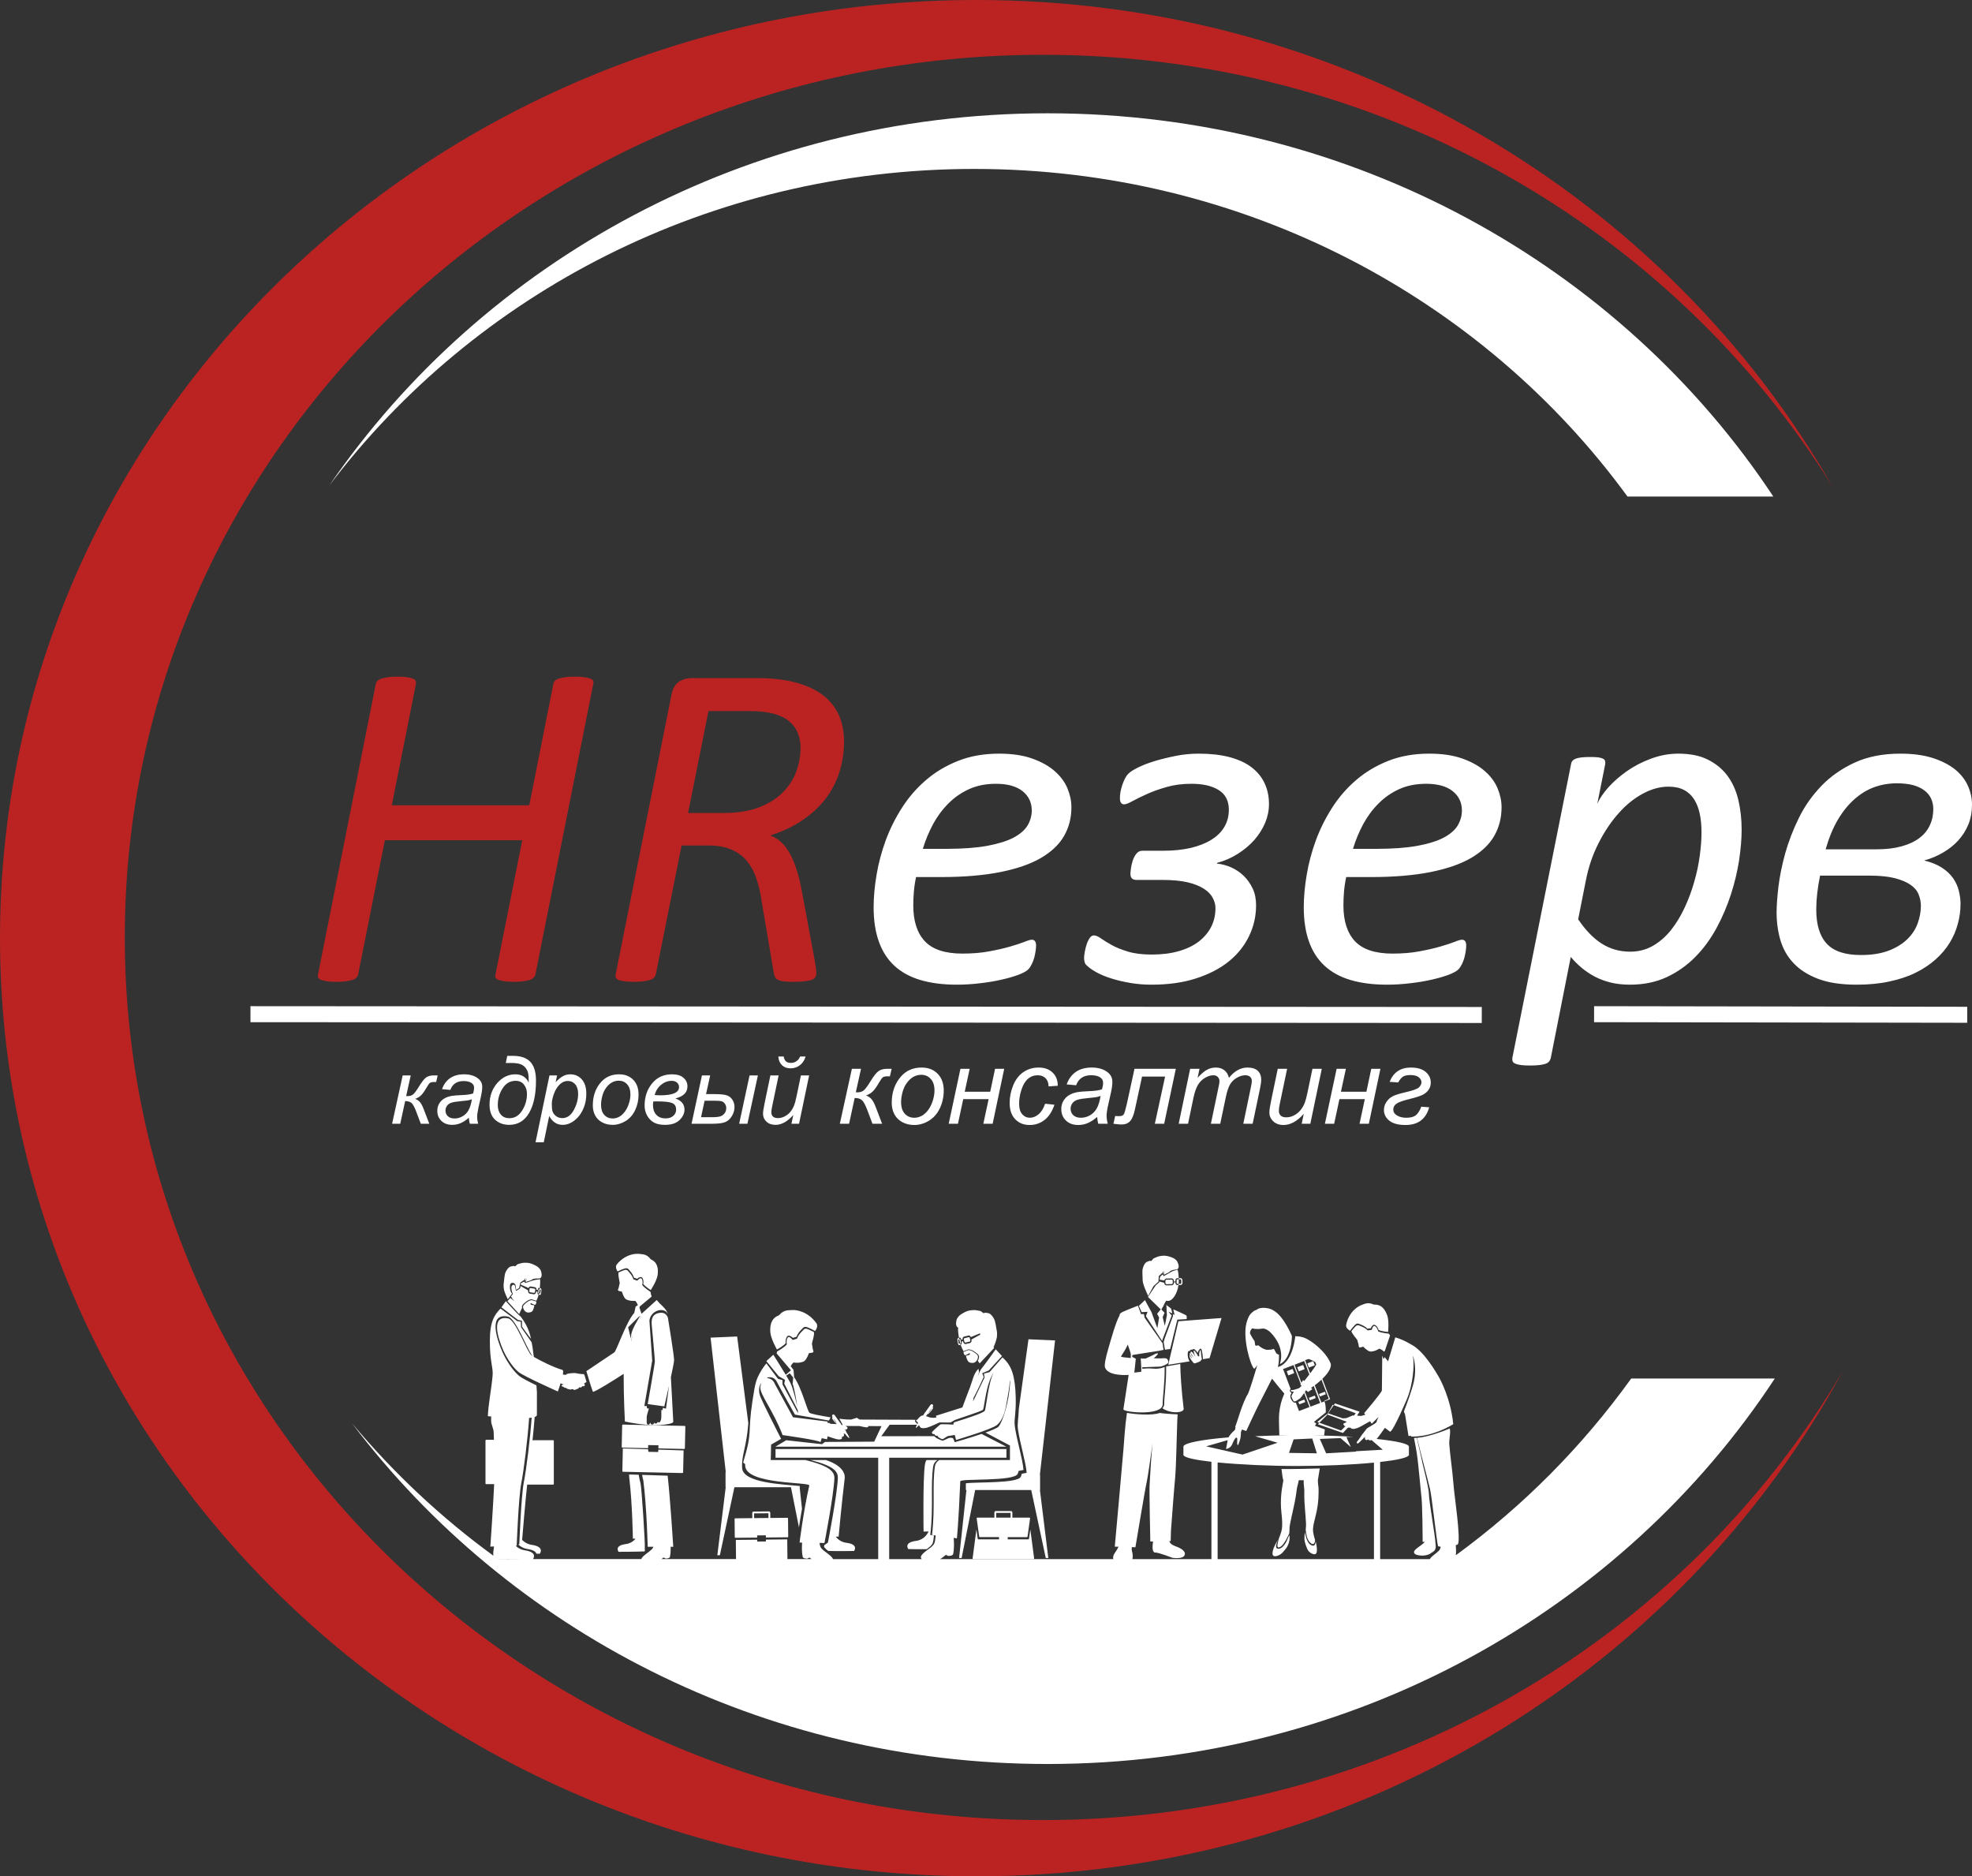
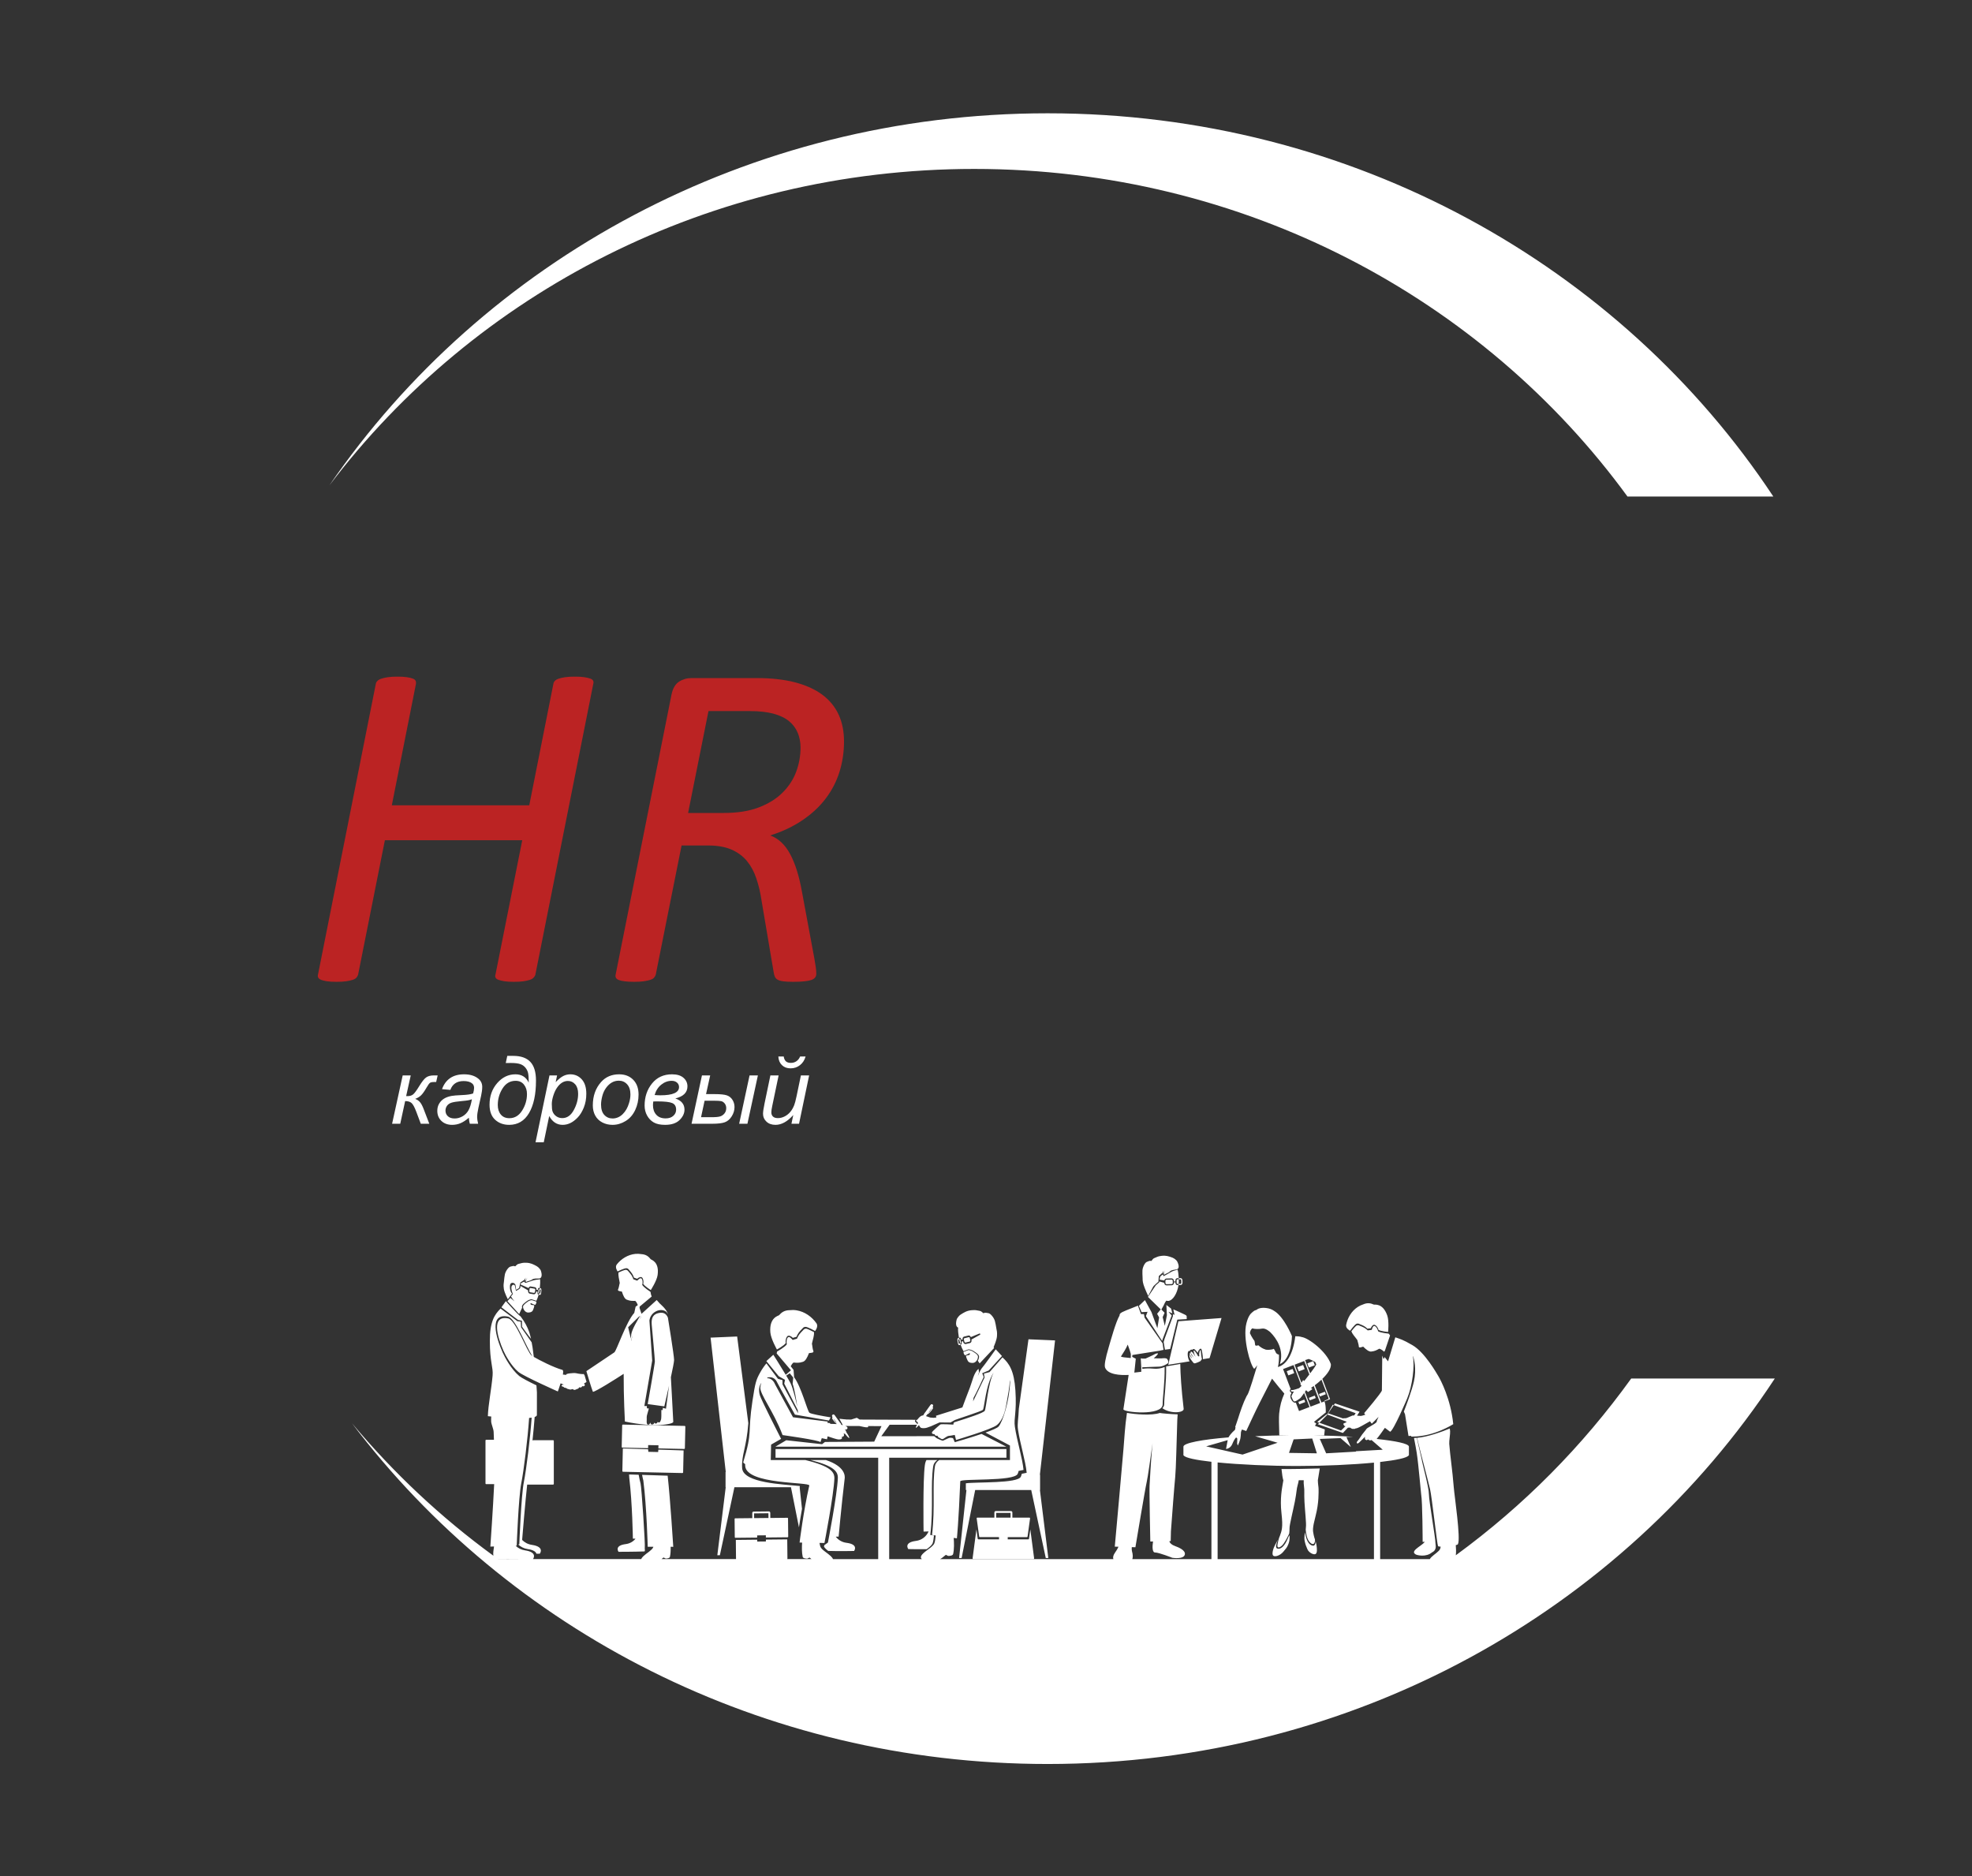
<svg xmlns="http://www.w3.org/2000/svg" width="370" height="352" viewBox="0 0 370 352" fill="none">
  <rect x="0" y="0" width="370" height="352" fill="#333333" stroke="none" />
  <path fill-rule="evenodd" clip-rule="evenodd" d="M306.056 258.621C296.874 271.358 285.95 282.413 273.15 291.775C273.223 291.157 273.195 290.469 273.143 289.879C273.359 289.822 273.506 289.761 273.541 289.699C274.105 288.69 272.897 280.681 272.768 279.051C272.505 275.711 272.071 273.016 271.917 270.862C271.879 270.319 272.12 268.972 272.081 268.49C272.066 268.308 272.044 268.144 272.016 267.993C270.61 268.577 267.903 269.578 265.871 269.744C266.548 272.59 267.697 276.792 268.312 279.349C268.655 280.778 269.647 289.819 269.817 290.056C269.859 290.115 270.045 290.146 270.306 290.158C270.277 290.332 270.243 290.485 270.2 290.589C269.999 291.076 269.1 291.591 268.57 292.115C268.422 292.262 268.327 292.387 268.273 292.494H258.952V274.272C261.949 273.936 264.007 273.51 264.296 273.043H264.35V271.398V271.378L264.349 271.378C264.292 270.828 261.872 270.327 258.296 269.95C258.691 269.515 259.499 268.356 259.757 267.983C259.781 267.947 259.812 267.908 259.847 267.866C260.136 268.089 260.463 268.335 260.825 268.602C261.481 268.387 264.026 262.343 264.026 262.343C265.024 259.938 265.448 256.219 265.097 254.456L265.127 254.43C265.29 254.838 265.819 256.837 265.29 259.162C264.903 260.862 263.908 263.514 263.399 264.822C263.531 265.118 263.617 265.31 263.617 265.31L264.271 269.395L264.729 269.367C264.813 269.586 264.958 269.504 265.065 269.504C269.106 269.504 272.67 267.175 272.67 267.175C272.191 262.381 270.254 258.809 269.896 258.212C269.538 257.615 267.352 253.725 265.018 252.362C263.152 251.271 262.668 251.194 261.798 250.888L260.438 255.386C260.438 255.386 260.063 254.938 259.804 254.6L259.594 254.97L259.347 254.325C259.326 254.595 259.339 254.868 259.339 255.019C259.339 255.337 259.28 260.432 259.28 260.829C259.28 261.225 255.952 265.112 255.952 265.112L256.162 265.403C255.735 265.567 255.402 265.638 255.311 265.638C255.243 265.638 254.937 265.607 254.615 265.579L255.094 264.841L250.475 263.284L250.252 263.606L254.357 265.12L254.075 265.542C253.938 265.537 253.832 265.539 253.788 265.551C253.606 265.603 252.703 266.05 252.525 266.059C252.403 266.064 252.122 266.046 251.986 266.103L249.233 265.159L249.087 265.291L250.252 263.606L250.062 263.534L249.016 265.357L248.923 265.324L247.151 266.768L247.551 266.912L248.932 265.517L249.037 265.365L252.67 266.723C252.625 266.765 252.588 266.8 252.571 266.819C252.508 266.887 252.148 266.994 252.061 267.084C251.975 267.175 252.223 267.453 252.279 267.528C252.313 267.575 252.397 267.548 252.473 267.533L251.616 268.37L247.551 266.912L247.268 267.198L251.965 268.826L252.915 267.826C252.929 267.83 252.942 267.832 252.955 267.834C253.098 267.841 253.317 267.825 253.317 267.825C253.317 267.825 253.462 267.954 253.663 268.039C253.862 268.123 253.947 267.988 254.038 268.073C254.079 268.115 254.186 268.063 254.286 267.998L254.344 267.983C254.471 267.981 254.626 267.912 254.667 267.908C254.838 267.893 256.086 267.186 256.966 266.678L257.051 266.641L257.378 267.094L258.663 265.808L258.29 266.618L258.354 266.673C258.319 266.719 258.286 266.762 258.257 266.803C257.999 267.17 256.527 267.841 256.385 268.078C256.245 268.315 255.714 268.907 255.567 269.126C255.185 269.689 254.908 270.142 254.665 270.396C254.456 270.612 254.571 271.022 254.983 270.653C255.511 270.178 256.113 269.536 256.113 269.536C256.113 269.536 256.022 270.002 256.217 270.099C256.517 270.247 256.492 270.161 256.672 270.03C256.844 270.17 257.057 270.314 257.328 270.145L259.439 271.972L254.366 272.258L254.447 272.329L248.822 272.646L247.633 269.95L251.516 269.791L253.45 271.466L252.625 269.593L253.899 269.545C251.59 269.404 248.856 269.314 246.224 269.276C247.076 269.281 247.85 269.286 248.455 269.292C248.496 268.912 248.535 268.535 248.57 268.164L246.726 267.485L246.97 267.056L246.542 266.75L248.755 264.979C248.759 264.205 248.712 263.58 248.597 263.186C248.569 263.087 248.534 262.995 248.503 262.9L247.929 263.12L246.685 259.883C247.069 259.599 247.514 259.237 247.943 258.835L249.248 262.237C249.474 262.579 248.346 262.666 248.503 262.9L249.559 262.495L248.108 258.678C249.013 257.799 249.798 256.756 249.707 255.911C248.852 253.501 245.524 251.015 244.246 250.834C243.875 250.718 243.453 250.676 243.035 250.682C242.596 254.21 241.318 256.036 239.767 256.458C239.927 255.898 239.996 254.897 239.968 254.141C239.662 254.081 239.446 253.882 239.405 253.784C239.284 253.495 239.152 253.253 239.003 253.043C238.568 253.247 237.865 253.265 237.434 253.195C237.441 253.188 237.445 253.182 237.453 253.174C236.981 253.043 236.523 252.768 236.096 252.375C235.84 252.464 235.58 252.511 235.501 252.339C235.469 252.028 235.426 251.778 235.375 251.568C235.164 251.285 234.966 250.976 234.782 250.644C234.685 250.467 234.599 250.292 234.523 250.12C234.545 249.724 234.695 249.414 234.957 249.203C235.408 249.355 236.206 249.36 236.808 249.25C237.447 249.134 238.186 249.777 238.364 249.945C239.488 251.072 240.98 253.247 240.138 255.918C242.402 254.851 242.402 250.651 242.402 250.651C242.402 250.651 240.923 247.02 239.042 245.914C238.654 245.65 238.167 245.45 237.541 245.383C236.609 245.285 236.065 245.467 235.712 245.754C235.678 245.76 235.644 245.774 235.609 245.784C235.609 245.784 235.61 245.783 235.609 245.784C235.394 245.846 235.181 245.978 234.976 246.178C234.584 246.482 234.174 247.011 233.855 248.273C233.145 251.084 234.588 256.14 235.321 256.806C235.458 256.696 235.661 256.442 235.892 256.117C235.526 257.368 234.392 261.18 234.055 261.674C234.001 261.722 233.921 261.861 233.825 262.067C233.321 263.028 232.698 264.814 232.262 266.221C231.963 267.087 231.749 267.729 231.749 267.729L231.82 267.755C231.758 268 231.724 268.169 231.724 268.231C230.982 268.881 230.638 269.401 230.498 269.657C225.534 270.059 222.11 270.706 222.043 271.378L222.042 271.378V271.398V273.043H222.097C222.375 273.493 224.378 273.905 227.296 274.236V292.494H212.457C212.57 292.14 212.575 291.649 212.38 290.967C212.33 290.793 212.33 290.531 212.356 290.248L213.033 290.267C213.033 290.267 214.898 279.056 215.151 278.047C215.341 277.282 215.963 272.874 216.254 270.77C216.127 271.939 215.927 274.251 215.69 278.706C215.629 279.834 215.829 289.196 215.829 289.196L216.34 289.184C216.194 290.158 216.177 291.252 216.724 291.252C217.467 291.252 219.946 292.246 219.946 292.246C219.946 292.246 222.159 292.61 222.314 291.597C222.429 290.853 221.222 290.314 220.483 290.05C219.791 289.802 219.505 289.484 219.382 289.122L219.655 289.116C219.655 289.116 219.671 288.381 219.698 287.269C219.905 284.454 220.318 278.92 220.503 277.068C220.652 275.578 220.761 270.391 220.892 266.385C220.916 266.024 220.939 265.673 220.961 265.336C219.88 265.318 217.873 265.143 217.607 265.076C216.131 265.59 212.997 265.346 211.447 265.059C211.058 267.636 210.962 269.928 210.8 271.771C210.5 275.169 209.355 288.239 209.163 290.155L209.854 290.175C209.706 290.515 209.512 290.862 209.215 291.274C208.838 291.798 208.792 292.196 208.896 292.493H176.392C176.6 292.384 176.8 292.248 176.986 292.081C177.185 291.902 177.341 291.778 177.469 291.688L177.615 291.76C177.614 291.775 177.613 291.797 177.612 291.81C177.615 291.796 177.618 291.778 177.62 291.763L177.927 291.914C177.927 291.914 177.929 291.902 177.929 291.898C178.028 291.899 178.758 291.896 178.836 291.54C179.045 290.6 179.012 289.433 178.939 288.515L179.54 288.597C179.54 288.597 179.857 285.587 180.173 277.902C180.196 277.326 190.302 277.982 190.949 276.491C191.027 276.312 191.081 276.131 191.124 275.948C191.685 275.84 192.043 275.763 192.043 275.763C191.838 273.562 190.822 270.364 190.418 267.67C190.176 266.049 190.791 265.016 190.517 260.85C190.273 257.137 189.356 255.79 188.088 254.646L185.67 257.407L184.611 257.692L184.733 258.426L182.575 262.908C182.575 262.908 182.607 262.648 182.666 262.228C183.038 261.645 184.565 258.335 184.565 258.335L184.288 257.622L185.515 257.107L188 254.395L186.825 253.135C186.825 253.135 184.683 256.157 184.13 256.791C183.856 257.223 183.635 257.697 183.456 258.182C183.526 257.926 183.6 257.681 183.678 257.452L183.608 256.805C182.707 257.48 182.411 259.231 181.993 260.277C181.518 261.464 180.569 264.039 180.569 264.039L175.609 265.603L175.701 265.919L175.615 265.93L175.613 265.92C175.613 265.92 175.609 265.925 175.595 265.933L175.19 265.988C175.045 265.986 174.852 265.974 174.593 265.94L174.524 265.932C174.309 265.854 174.007 265.749 173.735 265.667L173.871 265.491L173.875 265.494C173.88 265.497 173.887 265.496 173.891 265.492L173.968 265.384C173.972 265.378 173.971 265.372 173.966 265.369L173.957 265.363C173.974 265.338 174.007 265.294 174.05 265.235C174.049 265.239 174.046 265.246 174.046 265.248C174.045 265.281 174.066 265.31 174.101 265.292C174.513 265.024 174.911 264.43 174.976 264.34C175.066 264.213 175.067 264.127 175.062 264.097C175.058 264.066 175.035 264.015 174.987 263.939C175.006 263.909 175.021 263.887 175.024 263.879C175.024 263.879 175.024 263.879 175.024 263.879C175.075 263.797 175.155 263.619 174.976 263.486C174.976 263.485 174.974 263.485 174.974 263.485C174.971 263.483 174.969 263.483 174.966 263.481C174.912 263.441 174.86 263.431 174.813 263.434C174.81 263.435 174.808 263.435 174.806 263.435C174.786 263.436 174.767 263.441 174.749 263.447C174.743 263.449 174.738 263.451 174.732 263.454C174.716 263.46 174.701 263.468 174.687 263.477C174.685 263.478 174.682 263.481 174.68 263.482C174.631 263.515 174.599 263.553 174.594 263.56C174.591 263.563 174.591 263.566 174.588 263.569C174.587 263.57 174.584 263.574 174.582 263.575C174.578 263.58 174.574 263.584 174.568 263.592C174.559 263.602 174.548 263.618 174.536 263.633C174.532 263.638 174.529 263.641 174.526 263.646C174.521 263.653 174.513 263.662 174.508 263.67C174.276 263.982 173.652 264.872 173.524 265.053L173.512 265.044C173.507 265.04 173.501 265.04 173.497 265.045L173.42 265.153C173.419 265.154 173.421 265.157 173.421 265.159C173.42 265.163 173.42 265.168 173.424 265.171L173.44 265.183L173.197 265.545L173.17 265.544C172.744 265.544 172.321 266.056 172.129 266.325C171.956 266.369 171.85 266.439 171.904 266.573C171.947 266.68 172.023 266.718 172.122 266.73C172.155 266.808 172.194 266.898 172.238 266.994C172.186 267.075 172.144 267.142 172.115 267.19C172.001 267.013 171.883 266.847 171.789 266.799C171.585 266.698 171.708 266.392 171.789 266.372C171.795 266.37 171.803 266.363 171.809 266.358L161.303 266.314C161.006 266.126 160.765 265.98 160.765 265.98L159.71 266.308L158.725 266.304L158.738 266.28C158.738 266.28 158.201 266.268 157.488 266.16L158.092 267.283L158.115 267.372C158.037 267.35 157.959 267.328 157.886 267.305L157.75 267.102L157.766 267.09C157.77 267.086 157.769 267.082 157.768 267.08C157.768 267.077 157.77 267.075 157.769 267.073L157.692 266.966C157.688 266.961 157.681 266.961 157.677 266.963L157.664 266.972C157.536 266.791 156.901 265.885 156.674 265.58C156.671 265.575 156.667 265.572 156.664 265.567C156.656 265.556 156.65 265.549 156.643 265.539C156.637 265.53 156.628 265.518 156.622 265.512C156.614 265.501 156.609 265.496 156.605 265.491C156.602 265.488 156.6 265.484 156.596 265.479C156.591 265.471 156.559 265.433 156.511 265.4C156.508 265.399 156.506 265.397 156.504 265.396C156.49 265.387 156.475 265.379 156.458 265.372C156.453 265.369 156.448 265.368 156.442 265.366C156.423 265.358 156.403 265.354 156.381 265.352C156.381 265.352 156.38 265.352 156.379 265.352C156.331 265.348 156.278 265.358 156.223 265.398L156.224 265.399C156.222 265.402 156.219 265.402 156.217 265.403C156.217 265.404 156.216 265.404 156.216 265.406C156.036 265.538 156.117 265.716 156.168 265.797C156.168 265.798 156.168 265.798 156.167 265.798C156.171 265.806 156.185 265.828 156.204 265.857C156.157 265.934 156.133 265.985 156.129 266.016C156.124 266.045 156.125 266.132 156.215 266.259C156.275 266.343 156.629 266.87 157.013 267.157C156.624 267.143 156.139 267.139 155.745 267.115L155.77 266.987L155.22 266.925L155.307 266.693L148.791 265.883L145.413 259.689C145.109 258.927 144.507 258.525 143.942 258.559L143.988 258.426C144.273 258.344 145.25 258.222 145.739 259.2C146.227 260.178 149.154 265.387 149.154 265.387L155.508 266.494L155.518 266.525L155.848 265.901C154.086 265.614 152.112 265.25 151.864 265.029C151.479 264.686 150.339 260.159 148.996 258.378L148.893 256.997L148.361 256.314C148.493 256.049 148.648 255.811 148.837 255.66C148.852 255.649 148.855 255.632 148.866 255.616C149.569 255.673 149.926 255.714 150.655 255.479C151.12 255.332 151.455 254.705 151.786 253.85C152.195 253.788 152.656 253.805 152.629 253.513C152.446 253.11 152.42 252.38 152.338 252.091C152.506 251.263 152.786 250.612 152.725 249.902C152.271 249.668 151.434 249.238 151.201 249.264C150.816 249.308 150.851 249.385 150.255 249.999C149.815 250.449 149.593 251.002 149.541 251.139C149.533 251.137 149.129 251.249 148.728 251.38C148.467 251.094 148.103 250.649 147.826 250.907C147.62 251.109 147.513 251.69 147.628 252.2C147.254 252.733 145.869 253.511 145.869 253.511C145.869 253.511 145.846 253.603 145.806 253.529C145.783 253.659 145.755 253.786 145.723 253.91L148.401 257.068L148.383 257.098C148.22 257.192 147.94 257.507 147.426 257.915C146.435 256.26 145.098 254.156 145.098 254.156L143.792 255.345L146.102 258.179L147.291 258.862L147.148 259.571L149.671 264.524C149.721 264.91 149.748 265.149 149.748 265.149L146.817 259.709V258.915L145.962 258.67L143.798 255.775C143.413 256.234 143.026 256.78 142.664 257.424C141.852 258.87 141.707 259.36 141.18 262.831C140.231 269.09 141.279 268.277 139.46 274.298C139.435 274.38 139.558 274.515 139.809 274.676C139.81 274.787 139.808 274.899 139.815 275.011C140.052 278.575 152.008 277.977 151.843 278.695C150.736 283.527 150.023 289.39 150.023 289.39L150.499 289.397C150.441 290.231 150.425 291.241 150.608 292.067C150.675 292.365 151.233 292.401 151.42 292.405L151.423 292.428L151.47 292.405H151.482L151.479 292.4L151.887 292.199C151.988 292.269 152.109 292.364 152.256 292.492H147.675C147.716 292.476 147.744 292.434 147.743 292.386L147.707 288.793L143.702 288.834L143.706 289.185L142.075 289.202L142.071 288.851L138.061 288.892L138.097 292.484L138.097 292.492H124.115C124.269 292.356 124.393 292.26 124.495 292.19L124.874 292.376C124.872 292.384 124.87 292.387 124.87 292.387C124.87 292.387 124.883 292.388 124.899 292.388L124.945 292.41C124.945 292.41 124.946 292.396 124.947 292.386C125.136 292.381 125.634 292.344 125.696 292.068C125.824 291.49 125.849 290.815 125.831 290.183L126.323 290.184C126.323 290.184 125.762 281.263 125.278 276.914C125.277 276.897 125.274 276.866 125.273 276.845L120.469 276.688C120.545 277.192 120.693 277.647 120.703 277.727C121.345 282.714 121.526 290.178 121.526 290.178L122.589 290.179C122.575 290.225 122.56 290.267 122.545 290.303C122.312 290.835 121.309 291.38 120.713 291.945C120.478 292.168 120.362 292.346 120.322 292.491H100.007C100.13 292.313 100.804 291.196 98.514 290.854C97.78 290.745 97.184 290.425 96.733 289.983L96.948 289.976C96.948 289.976 97.288 280.85 97.799 278.292C98.287 275.846 99.012 269.917 99.276 266.011C99.447 265.996 99.606 265.978 99.752 265.956C99.478 269.862 98.768 275.641 98.288 278.047C97.778 280.606 97.437 289.731 97.437 289.731L97.224 289.738C97.674 290.18 98.269 290.499 99.004 290.609C100.142 290.779 100.544 291.14 100.65 291.483C101.036 291.485 101.276 291.485 101.276 291.485C101.276 291.485 102.29 290.194 99.8 289.823C99.034 289.71 98.422 289.367 97.965 288.895C98.05 287.859 98.568 281.582 98.914 278.512H103.789C103.856 278.512 103.91 278.456 103.91 278.386V270.316C103.91 270.247 103.856 270.19 103.789 270.19H100.029L99.909 270.24C100.072 268.702 100.221 267.155 100.318 265.828C100.591 265.735 100.745 265.611 100.735 265.447L100.741 261.212C100.741 261.212 100.71 260.702 100.651 259.898C99.175 259.181 97.838 258.487 97.414 258.134C95.921 256.888 94.709 254.63 94.302 253.71C92.987 250.735 91.75 246.295 95.3 247C96.751 247.288 98.789 252.845 99.884 254.394C99.812 254.348 99.759 254.311 99.729 254.286C98.831 253.537 96.779 247.623 95.354 247.34C92.155 246.704 93.269 250.705 94.455 253.387C94.821 254.216 95.914 256.251 97.26 257.375C98.241 258.192 104.664 261.043 104.664 261.043C104.664 261.043 104.927 260.339 105.183 259.518C105.235 259.532 105.283 259.549 105.327 259.571C105.478 259.646 105.691 259.725 105.908 259.796L105.903 259.797C105.721 259.722 105.448 259.767 105.372 259.934C105.297 260.101 105.555 260.086 105.782 260.208C105.782 260.314 105.858 260.314 106.298 260.42C106.343 260.602 106.828 260.602 106.874 260.663C106.916 260.719 107.267 260.66 107.476 260.59C107.555 260.66 107.617 260.713 107.647 260.732C107.762 260.799 108.126 260.686 108.194 260.595C108.263 260.617 108.581 260.526 108.672 260.253C109.104 260.436 109.241 260.049 109.241 260.049C109.696 260.162 109.787 259.866 109.696 259.706C109.68 259.679 109.637 259.62 109.575 259.539C109.765 259.446 109.919 259.362 110 259.297C110.018 259.282 110.031 259.263 110.044 259.245L109.685 258.015C109.597 257.873 109.529 257.778 109.529 257.778C109.256 257.808 108.649 257.747 108.133 257.625C107.618 257.504 106.04 257.717 106.236 257.884L106.298 257.938C106.225 257.933 106.172 257.929 106.146 257.929C106.042 257.929 105.858 257.912 105.611 257.871C105.694 257.397 105.692 257.047 105.524 256.999C103.792 256.504 101.197 255.169 100.155 254.559C100.082 253.929 100.002 253.312 99.917 252.741C99.868 252.419 99.812 252.113 99.751 251.822L97.769 249.004L97.707 247.944L97.075 247.861L93.921 245.489C92.74 246.674 91.91 247.972 91.91 251.599C91.91 255.545 92.554 256.481 92.427 258.025C92.213 260.591 91.594 263.59 91.537 265.679C91.537 265.679 91.772 265.704 92.167 265.742C92.148 266.034 92.142 266.35 92.156 266.684C92.176 267.167 92.599 268.076 92.62 268.619L92.677 270.107H91.211C91.144 270.107 91.091 270.165 91.091 270.234V278.303C91.091 278.373 91.144 278.43 91.211 278.43H92.719C92.519 282.781 92.001 290.149 92.001 290.149L92.692 290.124C92.611 290.722 92.486 291.384 92.571 291.856C82.715 284.662 73.872 276.365 66.045 267.013C95.353 305.743 142.889 330.931 196.558 330.931C254.014 330.931 304.443 302.065 333 258.617H306.058L306.056 258.621ZM257.791 292.494H228.457V274.358C232.643 274.77 238.273 275.026 243.433 275.026C248.447 275.026 253.771 274.784 257.791 274.393V292.494ZM172.962 292.494H166.834V273.479H188.832V271.846H145.512V273.479H164.774V292.494H156.286C156.239 292.345 156.116 292.163 155.878 291.938C155.247 291.34 154.187 290.763 153.94 290.201C153.867 290.033 153.81 289.758 153.764 289.455L154.69 289.471C154.69 289.471 156.431 280.518 156.55 277.389C156.596 276.173 155.899 275.08 151.121 273.912H144.616L144.677 271.018L146.556 269.936C146.03 268.906 142.822 262.626 142.561 261.728C142.275 260.75 142.479 259.895 142.846 259.446L142.851 259.445C142.76 259.661 142.695 259.918 142.661 260.218C142.512 261.559 145.115 264.66 146.834 269.226C146.834 269.226 153.77 270.182 153.938 270.556C154.016 270.314 154.1 270.061 154.186 269.806L155.174 270.018L155.284 269.458C156.016 269.709 156.979 270.021 157.257 270.042C157.856 270.086 158.134 269.887 157.907 269.562C158.344 269.592 158.506 269.151 158.244 268.979C158.341 268.979 158.431 268.972 158.509 268.943C158.681 269.159 158.814 269.324 158.856 269.366L158.853 269.367C158.918 269.453 159.175 269.7 159.24 269.743C159.241 269.743 159.241 269.743 159.242 269.742C159.26 269.753 159.333 269.794 159.348 269.785C159.364 269.773 159.343 269.677 159.34 269.67C159.34 269.67 159.341 269.669 159.341 269.669C159.317 269.548 159.147 269.239 159.113 269.18C159.082 269.119 158.938 268.898 158.756 268.618C158.807 268.386 158.488 268.205 158.488 268.205C158.488 268.205 158.462 268.194 158.585 268.206C158.945 268.246 159.325 267.786 158.64 267.529L158.606 267.517L161.233 267.528L161.386 267.555C161.742 267.615 162.424 267.823 162.78 267.763C162.932 267.738 162.922 267.648 162.843 267.535L165.392 267.546L164.027 270.457L154.788 270.514L154.242 270.937L147.52 270.194L145.488 271.401H188.809L184.164 269.01C181.848 269.797 179.144 270.561 179.144 270.561L178.808 269.796C178.808 269.796 178.442 269.705 178.198 269.735C177.953 269.766 176.977 270.285 176.885 270.285C176.793 270.285 175.725 269.857 175.602 269.705C175.559 269.649 175.426 269.546 175.267 269.43L165.353 269.442L166.915 267.288H172.056C172.002 267.384 171.865 267.642 171.843 267.749C171.843 267.749 171.844 267.75 171.844 267.75C171.843 267.759 171.822 267.854 171.838 267.865C171.852 267.875 171.924 267.834 171.943 267.823C171.944 267.824 171.945 267.824 171.946 267.824C172.011 267.781 172.268 267.533 172.333 267.448L172.331 267.447C172.346 267.431 172.374 267.399 172.411 267.353C172.545 267.604 172.69 267.821 172.808 267.862C173.312 268.041 173.936 267.833 173.936 267.833L174.687 267.565L176.274 266.856L178.341 266.863L179.126 266.416C179.133 266.414 179.138 266.407 179.145 266.405C179.45 266.252 184.213 264.755 184.426 264.479C184.64 264.204 184.884 261.148 185.678 259.039C185.947 258.326 186.201 257.844 186.434 257.518C185.424 259.293 185.029 264.274 184.762 264.676C184.495 265.075 181.754 265.983 179.084 266.814C178.956 266.854 178.894 267.022 178.876 267.261C178.633 267.231 176.684 267.158 176.509 267.206C176.332 267.255 175.026 268.463 174.908 268.618C174.789 268.771 174.843 269.095 175.336 269.041C175.336 269.041 175.425 269.468 175.904 269.338C175.96 269.637 176.282 269.777 176.357 269.763C176.415 269.869 176.78 270.04 176.91 269.985C177.039 269.929 177.716 269.413 177.914 269.391C178.066 269.375 178.663 269.302 179.138 269.198C179.261 269.73 179.381 270.141 179.381 270.141C179.381 270.141 185.981 268.194 187.037 267.349C188.224 266.398 188.631 264.511 188.797 263.566C189.11 261.789 189.456 260.115 189.462 258.873C189.492 259.003 189.513 259.139 189.525 259.284C189.372 262.982 188.09 266.802 187.357 267.627C187.114 267.902 186.121 268.319 184.907 268.753L189.494 271.183V273.913H176.199C175.779 274.219 175.494 274.59 175.423 275.053C174.877 278.66 175.502 282.657 174.87 287.966L175.565 288.06C175.513 288.614 175.428 289.254 175.295 289.559C175.033 290.156 173.907 290.769 173.237 291.403C172.626 291.983 172.729 292.292 172.962 292.494ZM97.572 292.494H93.444L93.441 292.492C94.278 292.473 96.073 292.482 97.572 292.494ZM150.038 279.013H150.061V278.782C147.049 278.457 139.432 278.259 139.243 275.42C139.082 273 140.078 271.548 140.403 266.984L138.309 250.732L133.324 250.944L136.171 276.142L136.133 276.161V279.013H136.163L134.59 291.767H135.065L137.795 279.013H148.406L149.905 286.535C150.06 285.506 150.252 284.311 150.475 283.062L150.038 279.013ZM186.935 249.174C186.838 248.569 186.81 248.427 186.678 247.869C186.533 247.26 185.888 246.433 185.469 246.355C185.051 246.28 184.797 246.215 184.601 246.338C184.403 246.463 184.343 245.997 183.737 245.909C183.131 245.818 183.137 245.727 182.284 245.802C181.432 245.878 180.891 246.205 180.248 246.618C179.825 246.891 179.529 247.44 179.529 247.44C179.257 248.345 179.386 248.935 179.773 249.062C179.714 249.564 179.797 250.188 179.921 250.991L180.096 250.94C180.098 250.936 180.104 250.935 180.108 250.936C180.112 250.936 180.113 250.936 180.113 250.936C180.237 250.946 180.32 251.136 180.358 251.343L180.607 251.313C180.606 251.307 180.604 251.301 180.603 251.294C180.563 251.046 180.673 250.807 180.875 250.756L181.706 250.552C181.723 250.549 181.745 250.546 181.756 250.545C181.934 250.531 182.092 250.67 182.166 250.87L182.164 250.844C182.164 250.844 183.198 250.393 183.858 250.143L183.928 250.377L182.264 251.304L182.279 251.391C182.287 251.412 182.288 251.439 182.289 251.454C182.309 251.693 182.189 251.913 181.994 251.962L181.214 252.145C181.199 252.146 181.186 252.149 181.169 252.149C180.973 252.166 180.784 252 180.721 251.764L180.684 251.624L180.417 251.685L180.427 251.74C180.432 251.766 180.436 251.797 180.439 251.82C180.457 252.008 180.432 252.21 180.324 252.254L180.24 252.279C180.39 252.717 180.578 253.13 180.787 253.5L181.691 253.145C181.969 253.126 182.484 253.333 182.63 253.445C182.776 253.557 183.637 254.019 183.691 254.441C183.721 254.671 183.637 254.999 183.459 255.279C183.582 255.446 183.701 255.616 183.809 255.776L186.523 252.885L186.496 252.867L186.423 252.752C186.521 252.522 187.011 251.355 187.059 250.698C187.123 249.829 187.012 249.651 186.935 249.174ZM144.188 284.778L144.179 283.891L141.486 283.917L141.495 284.806L144.188 284.778ZM141.153 284.809L141.143 283.836C141.142 283.695 141.255 283.579 141.397 283.577L144.261 283.548C144.402 283.547 144.518 283.66 144.52 283.802L144.53 284.775L147.744 284.742C147.805 284.742 147.855 284.791 147.855 284.853L147.89 288.285C147.89 288.346 147.842 288.397 147.78 288.397L143.697 288.438L143.693 288.029L142.062 288.046L142.066 288.455L137.977 288.497C137.915 288.497 137.865 288.448 137.864 288.386L137.829 284.955C137.829 284.892 137.878 284.842 137.94 284.842L141.153 284.809ZM186.912 283.824L189.607 283.825L189.606 284.712L186.912 284.711V283.824ZM193.315 286.923L193.072 288.667C193.072 288.733 193.021 288.786 192.955 288.785L189.075 288.785V288.368L192.685 288.369C192.747 288.369 192.797 288.318 192.797 288.257L193.272 284.826C193.272 284.763 193.223 284.713 193.161 284.713L189.947 284.712L189.948 283.74C189.948 283.598 189.833 283.483 189.692 283.484L186.828 283.483C186.686 283.483 186.572 283.598 186.57 283.739L186.57 284.711L183.358 284.711C183.296 284.711 183.246 284.761 183.246 284.823L183.72 288.255C183.72 288.316 183.77 288.366 183.831 288.367L187.444 288.368L187.443 288.784H183.562C183.497 288.783 183.444 288.731 183.443 288.665L183.203 286.925L182.484 292.357C182.485 292.419 182.532 292.47 182.592 292.47L193.924 292.471C193.983 292.471 194.031 292.421 194.031 292.358L193.315 286.923ZM181.684 253.274C181.935 253.257 182.401 253.444 182.532 253.545C182.664 253.647 183.442 254.064 183.49 254.444C183.54 254.827 183.255 255.514 182.698 255.665C182.514 255.715 181.805 255.745 181.585 255.297C181.487 255.1 181.098 254.344 181.32 254.302C181.54 254.26 181.811 254.23 181.886 254.167C182.087 253.991 181.964 253.858 181.865 253.865C181.765 253.871 181.791 253.958 181.716 253.963C181.641 253.968 181.115 254.32 181.039 254.242C180.704 253.898 180.799 253.622 180.799 253.622L181.684 253.274ZM174.322 264.975C174.293 264.989 174.262 264.988 174.233 264.986C174.403 264.754 174.614 264.465 174.776 264.238C174.789 264.251 174.796 264.266 174.79 264.285C174.779 264.325 174.366 264.955 174.322 264.975ZM178.526 292.348C178.531 292.289 178.537 292.217 178.542 292.128C178.559 292.193 178.543 292.282 178.526 292.348ZM195.147 279.535V276.684L195.109 276.664L197.956 251.466L192.97 251.254L191.163 264.278C191.097 266.188 190.835 267.051 191.007 268.207C191.411 270.902 192.428 274.099 192.632 276.301C192.632 276.301 192.274 276.378 191.713 276.486C191.67 276.669 191.616 276.851 191.539 277.028C190.973 278.331 183.197 277.995 181.218 278.273V279.535H181.329L179.952 292.29H180.427L182.968 279.535H193.485L196.215 292.29H196.69L195.117 279.535H195.147ZM153.182 248.249C152.335 247.035 151.002 246.071 149.454 245.82C149.006 245.748 148.595 245.745 148.221 245.791C147.13 245.787 146.595 246.267 146.182 246.73C146.065 246.866 144.308 247.122 144.536 249.958C144.634 251.172 145.768 253.17 145.768 253.17C145.768 253.17 147.061 252.487 147.434 251.955C147.319 251.444 147.515 250.885 147.721 250.683C147.997 250.424 148.494 250.703 148.754 250.988C149.155 250.857 149.432 250.797 149.44 250.8C149.492 250.662 149.714 250.11 150.153 249.659C150.75 249.044 150.715 248.967 151.1 248.923C151.483 248.879 152.929 249.702 152.929 249.702C152.929 249.702 153.62 248.872 153.182 248.249ZM148.777 258.363L148.826 258.465L148.723 259.595C149.102 260.736 149.411 262.656 149.586 263.914C149.327 262.712 148.794 260.416 148.32 259.485C148.152 259.156 147.859 258.646 147.515 258.07L148.179 257.633L148.777 258.363ZM156.866 266.895C156.821 266.874 156.408 266.243 156.398 266.204C156.392 266.184 156.399 266.169 156.412 266.157C156.574 266.383 156.784 266.672 156.955 266.905C156.926 266.908 156.894 266.908 156.866 266.895ZM157.141 267.163L157.138 267.155L157.145 267.163H157.141ZM180.292 251.827C180.291 251.807 180.289 251.795 180.287 251.792L180.219 251.396C180.197 251.26 180.145 251.214 180.143 251.214V251.212L179.971 251.264C180.02 251.519 180.083 251.772 180.158 252.019L180.278 251.984C180.278 251.985 180.306 251.946 180.292 251.827ZM173.874 290.633C174.359 290.269 174.816 289.91 174.97 289.558C175.103 289.253 175.188 288.613 175.24 288.059L174.545 287.965C175.177 282.657 174.552 278.659 175.098 275.052C175.169 274.591 175.449 274.217 175.867 273.912H173.828C173.684 274.142 173.586 274.459 173.525 274.893C173.143 277.629 173.287 287.331 173.287 287.331L174.231 287.305C173.818 288.209 173.011 288.935 171.838 289.082C169.495 289.378 170.421 290.612 170.421 290.612C170.421 290.612 172.197 290.65 173.874 290.633ZM180.949 251.708C180.977 251.815 181.059 251.881 181.13 251.873C181.135 251.874 181.144 251.872 181.161 251.869L181.938 251.683C182.01 251.668 182.062 251.579 182.052 251.474L182.052 251.465L181.993 251.172L181.967 251.035C181.943 250.919 181.862 250.85 181.791 250.855H181.788L181.778 250.856L180.95 251.057C180.875 251.074 180.828 251.164 180.843 251.274C180.843 251.282 180.848 251.294 180.851 251.313L180.949 251.708ZM179.653 251.56L179.721 251.944C179.761 252.154 179.846 252.347 179.969 252.356C179.976 252.354 179.979 252.354 179.987 252.353L180.24 252.279C180.211 252.193 180.185 252.106 180.158 252.019L179.949 252.082C179.94 252.083 179.94 252.085 179.94 252.083C179.94 252.084 179.885 252.037 179.864 251.903L179.797 251.527C179.795 251.503 179.791 251.484 179.79 251.471C179.777 251.35 179.803 251.314 179.803 251.314L179.971 251.264C179.956 251.184 179.94 251.106 179.927 251.026C179.924 251.014 179.924 251.003 179.921 250.991L179.757 251.039C179.644 251.082 179.622 251.288 179.643 251.477C179.646 251.506 179.649 251.531 179.653 251.56ZM177.936 291.811C177.941 291.753 177.948 291.68 177.953 291.593C177.969 291.657 177.954 291.746 177.936 291.811ZM158.832 289.438C157.945 289.326 157.267 288.883 156.811 288.284L157.348 288.27C157.348 288.27 157.866 282.504 158.488 277.35C158.535 276.96 158.631 275.127 154.974 273.912H152.098C156.579 275.05 157.246 276.12 157.201 277.308C157.083 280.436 155.341 289.389 155.341 289.389L154.651 289.886C154.696 290.189 154.518 289.952 154.591 290.119C154.712 290.395 155.029 290.674 155.394 290.957C157.278 291.03 160.25 290.967 160.25 290.967C160.25 290.967 161.174 289.733 158.832 289.438ZM225.244 255.342C224.883 255.531 224.626 255.648 224.28 255.748C223.935 255.848 223.847 255.542 223.664 255.344C223.482 255.148 223.113 254.59 223.177 254.238C223.241 253.887 223.601 254.697 223.634 254.813C223.667 254.926 223.066 254.145 223.241 253.887C223.414 253.628 223.847 254.542 223.918 254.646C223.991 254.751 223.223 253.974 223.414 253.628C223.605 253.281 224.312 254.573 224.312 254.573C224.312 254.573 223.803 253.39 224.005 253.373C224.208 253.355 224.717 254.246 224.751 254.362C224.784 254.477 225.097 254.552 225.008 254.245C224.918 253.938 225.173 253.24 225.173 253.24C225.173 253.24 225.344 253.399 225.352 253.855C225.359 254.309 225.51 254.973 225.51 254.973L225.244 255.342ZM241.849 272.567L242.72 270.03L246.206 269.87L247.079 272.647L241.849 272.567ZM241.918 269.263C239.773 269.283 237.593 269.346 235.5 269.442L239.71 270.664L233.133 272.885L226.307 271.341L230.349 270.173L230.036 271.83C230.036 271.83 230.858 271.787 231.212 270.897C231.45 270.304 231.698 269.928 231.836 269.744L232.008 269.694L232.148 269.883L232.122 270.841L232.254 271.187C232.254 271.187 232.724 270.176 232.759 269.644C232.781 269.312 232.833 269.253 232.833 268.72C232.833 268.629 232.904 268.438 233.023 268.18L233.826 268.464C233.826 268.464 235.783 264.242 236.333 263.201C236.743 262.426 238.037 259.881 238.669 258.637C239.38 259.57 240.458 260.841 240.974 261.442C240.432 262.682 240.159 263.697 240.004 265.186C239.944 265.773 239.96 267.38 240.031 269.261L241.918 269.263ZM253.245 266.505L253.215 266.526L253.184 266.514L253.178 266.511L253.244 266.503L253.245 266.505ZM266.648 280.339C266.909 281.753 266.925 289.262 266.925 289.262C266.925 289.262 267.076 289.259 267.315 289.252C267.022 289.697 266.196 290.14 265.682 290.605C265.038 291.19 265.344 291.438 265.606 291.605C265.865 291.769 267.564 292.183 268.685 291.233C269.711 290.739 269.305 289.783 269.324 289.434C269.364 288.699 268.101 281.56 268.101 280.294C268.101 279.029 266.878 274.665 266.716 273.645C266.716 273.645 266.285 271.767 265.828 269.746C265.647 269.759 265.472 269.766 265.304 269.765C265.492 270.732 265.702 271.827 265.816 272.567C266.167 274.846 266.588 280.013 266.648 280.339ZM247.673 261.977C247.658 261.984 247.638 261.971 247.631 261.951L247.482 261.56C247.473 261.537 247.478 261.515 247.495 261.509L248.552 261.106C248.569 261.1 248.589 261.112 248.596 261.134L248.746 261.525C248.753 261.546 248.747 261.569 248.731 261.576L247.673 261.977ZM245.608 256.546C245.592 256.551 245.568 256.528 245.554 256.491L245.307 255.842C245.293 255.807 245.296 255.773 245.312 255.766L246.368 255.363C246.385 255.357 246.409 255.381 246.422 255.417L246.669 256.066C246.682 256.102 246.681 256.137 246.663 256.142L245.608 256.546ZM245.782 262.699C245.765 262.706 245.746 262.693 245.737 262.673L245.589 262.281C245.58 262.259 245.588 262.238 245.604 262.23L246.66 261.827C246.676 261.822 246.696 261.834 246.706 261.855L246.853 262.246C246.861 262.267 246.856 262.291 246.837 262.297L245.782 262.699ZM243.716 257.267C243.699 257.272 243.675 257.249 243.661 257.213L243.414 256.563C243.4 256.528 243.403 256.494 243.419 256.488L244.475 256.085C244.492 256.08 244.516 256.102 244.529 256.138L244.776 256.787C244.79 256.824 244.788 256.858 244.77 256.864L243.716 257.267ZM243.813 263.449C243.798 263.456 243.777 263.443 243.77 263.422L243.621 263.032C243.612 263.009 243.618 262.987 243.636 262.981L244.692 262.578C244.709 262.573 244.728 262.584 244.736 262.606L244.885 262.997C244.893 263.019 244.886 263.041 244.869 263.047L243.813 263.449ZM241.747 258.016C241.731 258.023 241.707 257.998 241.694 257.963L241.447 257.314C241.433 257.278 241.436 257.244 241.452 257.237L242.508 256.834C242.525 256.828 242.548 256.852 242.561 256.888L242.809 257.538C242.822 257.574 242.821 257.608 242.803 257.614L241.747 258.016ZM244.19 259.999C244.119 260.067 244.043 260.145 243.962 260.234C243.917 260.283 243.837 260.352 243.74 260.428C243.305 260.596 242.61 260.789 242.536 260.789C242.447 260.789 242.237 260.69 242.209 260.878C242.175 261.103 242.532 261.089 242.789 261.058C242.586 261.258 242.299 261.959 242.299 261.959C242.299 261.959 242.65 262.911 242.814 262.911C243.23 262.911 243.457 262.633 243.923 262.336C244.024 262.271 244.367 261.801 244.696 261.33L245.698 263.966L243.732 264.716L243.132 263.14C242.948 263.162 242.646 263.215 242.263 262.528C241.876 261.834 242.324 261.365 242.324 261.365C242.324 261.365 242.263 261.263 242.099 261.101C241.936 260.937 242.018 260.651 242.161 260.611L242.173 260.617L240.737 256.839L242.703 256.09L244.046 259.622L243.972 259.738L244.16 259.922L244.19 259.999ZM244.837 261.126L245.061 260.799L245.418 261.146L246.249 260.611L245.991 260.357C246.129 260.273 246.3 260.16 246.493 260.023L247.702 263.202L245.89 263.895L244.837 261.126ZM244.7 259.095C244.951 258.78 245.309 258.327 245.668 257.857L244.706 255.327L242.895 256.02L244.184 259.409L244.507 258.906L244.7 259.095ZM245.827 257.65C246.353 256.954 246.847 256.266 246.968 255.981L246.78 255.538C246.583 255.388 246.217 255.195 245.545 254.947L244.871 255.164L245.827 257.65ZM246.779 289.011C246.961 289.421 246.683 289.958 246.445 289.972C246.124 289.991 245.376 289.802 244.987 288.135C244.89 287.491 244.865 287.503 244.865 287.503C244.865 287.503 244.622 288.382 244.805 289.157C244.987 289.932 245.027 289.945 245.299 290.629C245.573 291.313 246.534 291.755 246.853 291.527C247.172 291.299 247.105 290.565 247.015 289.925C246.923 289.288 246.779 289.011 246.779 289.011ZM240.443 275.591C240.546 276.57 240.661 277.335 240.782 277.699H240.795C240.741 278.023 240.684 278.288 240.652 278.52C240.569 279.113 240.122 281.113 240.439 283.876C240.757 286.639 240.473 287.184 240.137 288.144C240.092 288.273 240.039 288.399 239.984 288.523C239.896 288.815 239.75 289.334 239.686 289.797C239.59 290.482 240.032 290.387 240.48 290.002C240.968 289.584 241.578 288.374 241.891 287.708C241.934 287.303 241.957 286.964 241.95 286.688C241.936 286.081 242.604 283.455 242.951 281.692C243.299 279.928 243.251 279.332 243.493 278.546C243.579 278.264 243.638 277.975 243.679 277.699H244.612C244.595 278.06 244.601 278.468 244.665 278.872C244.784 279.615 244.665 280.149 244.756 281.79C244.847 283.432 245.121 285.895 245.03 286.442C245.014 286.54 244.999 286.852 244.987 286.967C245.004 287.22 245.059 287.692 245.169 288.151C245.461 289.368 246.167 289.733 246.397 289.668C246.654 289.596 246.779 289.102 246.719 288.798C246.634 288.545 246.543 288.273 246.488 287.992C246.305 287.08 246.214 286.807 246.852 284.344C247.489 281.882 247.399 279.875 247.399 279.328C247.399 278.953 247.274 278.424 247.265 277.692C247.273 277.653 247.421 276.786 247.623 275.489C245.689 275.542 242.457 275.618 240.443 275.591ZM241.624 288.632C241.044 290.081 240.273 290.712 239.669 290.52C239.149 290.354 239.579 289.421 239.769 288.841C239.769 288.841 239.546 289.307 239.249 289.825C238.898 290.436 238.573 291.549 238.884 291.843C239.196 292.139 240.21 291.842 240.825 291.064C241.325 290.432 241.445 290.423 241.761 289.612C242.075 288.801 241.938 288.018 241.938 288.018C241.878 288.063 241.671 288.482 241.624 288.632ZM220.815 236.549C221.305 237.434 221.237 238.046 220.759 238.143C220.284 238.24 219.802 238.228 219.497 238.539C219.211 238.829 218.687 238.935 218.469 239.135C218.252 239.332 218.58 238.308 218.58 238.308L218.261 239.107L218.251 238.361L218.137 238.753L217.43 239.388L217.345 240.45L216.861 240.878L216.465 241.252L216.346 241.422L215.427 243.117C215.427 243.117 214.762 241.699 214.567 241.041C214.335 240.258 214.401 240.073 214.376 239.618C214.345 239.047 214.342 238.911 214.352 238.373C214.363 237.786 214.788 236.9 215.158 236.745C215.525 236.591 215.746 236.481 215.949 236.556C216.155 236.629 216.118 236.19 216.656 235.989C217.191 235.783 217.169 235.702 217.964 235.601C218.761 235.499 219.322 235.692 219.992 235.941C220.434 236.106 220.815 236.549 220.815 236.549ZM229.193 247.264L221.099 247.873L219.196 256.041L223.198 255.392C222.794 254.762 222.773 253.763 222.945 253.563C222.945 253.379 223.098 253.502 223.282 253.41C223.312 253.257 223.373 253.165 223.77 253.196C223.984 252.798 224.504 253.471 224.718 253.808C224.779 253.441 225.146 252.89 225.36 253.042C225.537 253.169 225.672 254.444 225.713 254.987L226.948 254.787L229.193 247.264ZM214.04 254.858L214.148 256.822L214.125 256.824L214.135 257.349L212.831 257.506L213.103 254.899L212.431 254.552L212.462 254.205L217.5 253.407L218.307 253.238C218.259 252.837 218.2 252.428 218.132 252.013L218.057 251.906L218.055 251.91L218.052 251.899L214.754 247.198L214.632 246.524H214.081L213.506 244.948C212.91 245.178 212.16 245.475 211.311 245.825C210.188 246.285 210.064 246.445 210.056 246.793C209.338 248.042 208.442 251.329 208.01 252.795C207.391 254.9 207.165 256.15 207.349 256.591C207.894 257.902 210.197 258.022 211.765 257.942C211.424 260.284 210.969 263.022 210.78 264.378C210.698 264.966 218.1 265.676 218.145 263.479C218.145 262.045 218.554 259.575 218.517 256.458C216.945 257.067 216.297 256.601 214.818 256.745C214.663 256.76 214.501 256.778 214.334 256.798L214.318 256.508C214.615 256.494 216.874 256.388 217.444 256.388C218.056 256.388 218.667 256.061 219.034 255.816C219.401 255.571 219.115 255.082 218.952 254.919C218.789 254.755 218.28 254.796 217.913 254.837C217.732 254.857 216.466 254.816 216.466 254.816C216.466 254.816 217.078 254.307 217.24 254.021C217.403 253.736 216.711 253.98 216.548 254.103C216.385 254.225 214.918 254.878 214.918 254.878H214.228L214.224 254.816L214.04 254.858ZM217.479 247.152L217.154 249.169L216.043 246.147L214.821 243.907L213.683 244.986L214.198 246.165L215.312 246.102L215.002 246.908L218.013 251.518L217.995 251.61L218.024 251.535L218.037 251.502L218.055 251.535L218.163 251.172L219.844 246.791L219.226 246.078L219.971 246.395L219.731 245.495L218.843 244.816L218.942 246.734L218.553 248.74L218.148 247.098L218.507 246.279L217.904 245.675L218.309 244.951C218.436 244.634 218.604 244.303 218.831 244.004C218.961 244.043 219.085 244.064 219.199 244.057C220.039 244.006 220.887 242.674 221.116 241.077L220.887 241.082C220.69 241.079 220.581 240.904 220.553 240.722C220.549 240.697 220.545 240.669 220.546 240.642L220.545 240.572L220.277 240.574L220.264 240.582L220.265 240.66V240.662C220.269 240.886 220.116 241.08 219.897 241.114C219.879 241.117 219.865 241.117 219.847 241.118L218.893 241.143C218.671 241.149 218.49 240.979 218.457 240.763C218.455 240.746 218.452 240.726 218.452 240.708L218.452 240.656L217.526 240.41C217.514 240.497 217.504 240.558 217.504 240.558L216.852 241.13L215.389 243.308L217.785 245.645L217.108 246.471L217.479 247.152ZM217.96 251.36L218.021 251.474L218.015 251.509L217.96 251.36ZM221.17 240.01L220.859 240.017V240.018C220.858 240.018 220.856 240.018 220.856 240.018C220.832 240.022 220.754 240.106 220.759 240.245L220.768 240.642C220.768 240.654 220.768 240.671 220.771 240.688C220.79 240.815 220.864 240.863 220.88 240.861L221.141 240.857C221.171 240.58 221.182 240.295 221.17 240.01ZM221.866 240.615L221.856 240.223C221.856 240.194 221.853 240.169 221.848 240.143C221.821 239.963 221.714 239.789 221.518 239.783L221.161 239.791C221.162 239.832 221.166 239.872 221.168 239.914C221.171 239.946 221.169 239.978 221.17 240.01L221.522 240.005C221.539 240.002 221.611 240.051 221.63 240.177C221.633 240.191 221.633 240.21 221.635 240.233L221.644 240.62C221.648 240.765 221.567 240.848 221.542 240.848C221.54 240.848 221.537 240.848 221.524 240.851L221.141 240.857C221.134 240.931 221.127 241.004 221.116 241.077L221.543 241.07C221.558 241.068 221.564 241.069 221.575 241.066C221.777 241.025 221.864 240.822 221.866 240.615ZM218.666 240.688L218.676 240.715C218.676 240.719 218.676 240.722 218.677 240.73C218.694 240.844 218.786 240.924 218.887 240.922L219.832 240.898C219.846 240.896 219.858 240.896 219.865 240.895C219.965 240.88 220.046 240.786 220.044 240.665L220.034 240.28C220.033 240.264 220.033 240.253 220.031 240.244C220.013 240.13 219.923 240.052 219.822 240.054L218.85 240.078L218.842 240.08C218.84 240.08 218.84 240.08 218.839 240.08C218.743 240.095 218.661 240.189 218.664 240.308L218.667 240.439L218.666 240.688ZM219.807 238.58C219.644 238.702 218.319 239.416 218.319 239.416C218.319 239.416 218.238 239.028 218.075 239.151C217.912 239.273 217.647 239.477 217.627 239.682C217.618 239.761 217.598 239.913 217.576 240.067C217.937 240.13 218.265 240.191 218.457 240.227C218.488 240.042 218.62 239.891 218.809 239.861C218.82 239.859 218.843 239.855 218.86 239.858L219.817 239.832C220.038 239.829 220.219 239.996 220.249 240.211C220.253 240.231 220.255 240.248 220.257 240.269L220.26 240.41L220.27 240.419L220.543 240.409L220.54 240.251C220.538 240.042 220.624 239.84 220.827 239.798C220.827 239.798 220.829 239.798 220.833 239.798C220.841 239.795 220.853 239.793 220.859 239.797L221.161 239.791C221.119 239.13 221.071 238.605 220.946 238.189C220.567 238.303 219.934 238.484 219.807 238.58ZM220.897 247.566L222.666 247.466C222.591 246.673 222.97 246.946 221.438 246.215C220.913 245.965 220.487 245.779 220.14 245.639C220.23 246.059 220.378 246.678 220.378 246.678L220.072 246.556V246.923L218.482 251.237C218.502 251.291 218.325 251.734 218.33 251.757C218.431 252.297 218.51 252.757 218.573 253.203L219.552 253.073L220.897 247.566ZM218.43 263.48C218.423 263.758 218.299 263.989 218.087 264.18C219.643 265.295 222.176 265.057 222.086 264.287C221.646 260.533 221.482 257.821 221.451 255.882L218.8 256.34C218.85 259.513 218.43 262.027 218.43 263.48ZM212.154 254.771C211.283 254.7 210.252 254.591 210.332 254.469C210.731 253.871 211.376 252.834 211.59 252.249C211.875 253.029 212.102 253.673 212.159 253.957C212.188 254.099 212.183 254.385 212.154 254.771ZM259.861 253.347C260.168 252.434 260.629 251.079 260.815 250.53C260.722 250.42 260.635 250.303 260.553 250.179C260.546 250.255 260.494 250.187 260.494 250.187C260.494 250.187 259.074 250.057 258.574 249.757C258.481 249.296 258.18 248.86 257.939 248.77C257.617 248.659 257.482 249.157 257.372 249.487C256.995 249.526 256.624 249.583 256.618 249.588C256.525 249.494 256.141 249.123 255.616 248.914C254.903 248.629 254.903 248.553 254.571 248.658C254.371 248.722 253.843 249.381 253.556 249.739C253.765 250.344 254.232 250.774 254.673 251.392C254.712 251.658 254.957 252.267 254.954 252.664C255.038 252.913 255.41 252.73 255.768 252.632C256.353 253.211 256.856 253.603 257.291 253.554C257.974 253.478 258.251 253.314 258.807 253.011C258.821 253.018 258.83 253.032 258.847 253.037C259.025 253.082 259.207 253.189 259.383 253.322L259.716 253.593L259.861 253.347ZM254.527 248.342C254.859 248.237 254.859 248.313 255.572 248.599C256.097 248.807 256.481 249.178 256.574 249.272C256.58 249.268 256.828 249.216 257.205 249.175C257.314 248.847 257.619 248.436 257.941 248.548C258.183 248.637 258.548 249.024 258.64 249.485C259.141 249.785 260.45 249.871 260.45 249.871C260.45 249.871 260.65 247.818 260.286 246.787C259.436 244.379 257.902 244.812 257.758 244.744C257.25 244.516 256.635 244.318 255.743 244.72C255.42 244.82 255.083 244.973 254.743 245.196C253.566 245.969 252.825 247.247 252.575 248.552C252.443 249.223 253.313 249.65 253.313 249.65C253.313 249.65 254.198 248.447 254.527 248.342ZM101.437 238.271C101.437 238.271 101.124 237.772 100.708 237.541C100.077 237.192 99.546 236.917 98.737 236.898C97.928 236.881 97.94 236.967 97.374 237.09C96.808 237.21 96.78 237.654 96.585 237.548C96.394 237.444 96.157 237.522 95.768 237.619C95.377 237.717 94.822 238.538 94.722 239.12C94.631 239.656 94.614 239.791 94.56 240.366C94.517 240.823 94.423 240.997 94.537 241.813C94.633 242.499 95.284 243.747 95.284 243.747L96.082 242.689C95.636 242.278 95.605 241.22 95.755 240.904C95.93 240.543 96.516 240.581 96.715 241.047C96.715 241.047 96.723 241.11 96.734 241.209L96.737 241.201L96.849 241.994L97.395 241.639L97.638 240.593L98.438 240.067L98.611 239.692L98.508 240.437L98.946 239.689C98.946 239.689 98.468 240.661 98.713 240.496C98.959 240.33 99.496 240.303 99.825 240.056C100.177 239.791 100.655 239.877 101.142 239.851C101.633 239.826 101.793 239.226 101.437 238.271ZM119.674 244.836L119.256 245.144L119.007 246.3C117.459 248.019 115.68 253.433 115.258 253.716C114.767 254.044 110.02 257.229 110.02 257.229C110.02 257.229 110.954 260.411 111.246 261.111C111.788 261.081 115.624 258.64 117.017 257.736C116.997 262.092 117.247 266.684 117.247 266.684C123.024 267.908 126.344 267.153 126.325 266.745C126.198 263.971 126.012 261.156 125.876 258.373C126.208 256.829 126.478 255.476 126.478 255.148C126.478 254.291 125.316 247.193 125.316 247.193C125.051 246.581 124.603 246.091 123.544 246.336C122.636 246.545 122.158 247.152 122.28 248.499C122.403 249.845 122.871 254.965 122.871 255.393C122.871 255.822 121.526 263.41 121.526 263.41L124.644 263.838C124.644 263.838 125.079 261.98 125.525 259.975C125.276 261.891 124.993 264.063 124.958 264.277C124.763 264.216 124.566 264.164 124.369 264.117L124.327 264.541L124.084 264.513C124.097 265.219 124.094 266.038 124.038 266.274C123.903 266.836 123.639 267.033 123.409 266.73C123.309 267.14 122.857 267.16 122.777 266.87C122.707 267.09 122.609 267.257 122.3 267.235C122.069 267.218 121.997 266.868 121.997 266.868C121.997 266.868 121.993 266.842 121.969 266.958C121.9 267.299 121.368 267.514 121.333 266.81C121.319 266.539 121.372 266.109 121.342 265.825C121.322 265.64 121.574 264.877 121.747 264.243L121.38 264.2L121.364 263.774C121.074 263.773 120.897 263.781 120.897 263.781L122.369 255.255L121.849 247.725C122.054 246.115 123.924 245.292 124.966 246.064C125.102 246.164 125.226 246.348 125.339 246.596C125.245 246.3 125.128 246.042 124.982 245.827C124.677 245.376 124.261 244.966 123.843 244.579L123.831 244.586L123.217 243.888L120.365 246.479L120.002 245.39L120.008 245.126L122.272 243.234C122.147 242.938 122.09 242.651 122.056 242.342C122.016 242.406 122 242.322 122 242.322C122 242.322 120.801 241.549 120.496 241.052C120.626 240.601 120.561 240.075 120.388 239.884C120.153 239.637 119.803 240.015 119.555 240.257C119.202 240.118 118.847 239.996 118.839 239.998C118.8 239.872 118.63 239.365 118.261 238.938C117.761 238.355 117.796 238.287 117.453 238.227C117.247 238.191 116.473 238.531 116.053 238.716C115.96 239.349 116.176 239.947 116.281 240.699C116.193 240.952 116.13 241.606 115.944 241.957C115.903 242.217 116.318 242.227 116.681 242.304C116.932 243.089 117.196 243.669 117.605 243.826C118.246 244.076 118.568 244.058 119.201 244.046C119.211 244.06 119.212 244.075 119.225 244.088C119.416 244.26 119.562 244.537 119.674 244.836ZM119.938 245.906L119.981 245.865L119.992 245.908L119.938 245.906ZM122.085 236.229C121.74 235.792 121.286 235.332 120.309 235.275C119.976 235.215 119.607 235.195 119.202 235.235C117.802 235.377 116.555 236.167 115.731 237.209C115.305 237.744 115.879 238.525 115.879 238.525C115.879 238.525 117.218 237.867 117.56 237.926C117.902 237.986 117.867 238.054 118.368 238.636C118.737 239.064 118.907 239.571 118.945 239.697C118.953 239.696 119.197 239.765 119.55 239.904C119.798 239.663 120.258 239.44 120.492 239.687C120.665 239.878 120.81 240.39 120.68 240.841C120.986 241.339 122.107 242.021 122.107 242.021C122.107 242.021 123.231 240.293 123.385 239.21C123.742 236.682 122.182 236.357 122.085 236.229ZM94.078 245.255L94.91 244.098C94.91 244.098 97.227 246.707 97.676 246.964C99.318 249.088 99.513 250.782 99.64 251.169C99.382 250.912 97.953 248.9 97.953 248.9L97.923 247.777L97.197 247.63L94.078 245.255ZM120.279 246.996L120.283 247.009L120.329 246.98L119.852 247.749C120.016 247.442 120.165 247.185 120.279 246.996ZM118.435 251.435C118.497 251.115 118.583 250.788 118.685 250.462L118.491 251.317C118.491 251.317 118.482 251.41 118.468 251.571L118.435 251.435ZM120.139 246.83C119.656 247.595 118.558 249.417 118.439 250.344C118.397 250.67 118.373 250.925 118.361 251.123L117.858 248.998L119.815 247.07L120.139 246.83ZM118.744 288.655L119.241 288.667C118.811 289.193 118.193 289.578 117.395 289.679C115.181 289.958 116.055 291.124 116.055 291.124C116.055 291.124 119.157 291.123 120.935 291.051C121.083 290.798 120.942 290.629 120.976 290.459C121.098 289.847 120.365 278.832 120.181 278.281C120.088 278.002 119.948 277.298 119.833 276.671L118.031 276.613C118.045 276.945 118.057 277.16 118.065 277.225C118.654 282.097 118.744 288.655 118.744 288.655ZM121.648 272.365L121.598 271.886L116.861 271.729L116.77 275.971C116.768 276.045 116.823 276.105 116.893 276.108L128.045 276.348C128.116 276.349 128.172 276.29 128.174 276.216L128.263 272.107L123.526 271.95L123.482 272.406L121.648 272.365ZM128.462 267.507L116.871 267.257C116.798 267.255 116.738 267.313 116.736 267.387L116.649 271.443C116.648 271.516 116.705 271.577 116.778 271.578L121.603 271.683L121.616 271.099L123.544 271.141L123.531 271.724L128.368 271.829C128.442 271.83 128.5 271.772 128.502 271.699L128.589 267.643C128.592 267.569 128.534 267.508 128.462 267.507ZM99.767 243.908C99.529 243.908 99.101 244.113 98.984 244.217C98.867 244.32 98.158 244.762 98.136 245.125C98.113 245.488 98.425 246.118 98.959 246.226C99.135 246.261 99.806 246.246 99.987 245.81C100.066 245.618 100.386 244.881 100.174 244.855C99.964 244.829 99.707 244.818 99.632 244.762C99.431 244.61 99.539 244.476 99.633 244.476C99.728 244.476 99.708 244.56 99.779 244.56C99.85 244.56 100.368 244.859 100.436 244.781C100.73 244.435 100.623 244.181 100.623 244.181L99.767 243.908ZM99.549 240.37C99.136 240.522 98.571 240.675 98.571 240.675L98.327 240.446C98.327 240.446 97.746 240.691 97.716 240.813C97.707 240.844 97.7 240.908 97.691 240.987C98.327 241.255 99.163 241.646 99.163 241.646V241.669C99.221 241.477 99.362 241.337 99.53 241.339C99.54 241.339 99.562 241.339 99.577 241.344L100.374 241.483C100.568 241.519 100.686 241.737 100.664 241.974C100.663 241.981 100.662 241.987 100.661 241.992L100.897 242.005C100.921 241.807 100.987 241.622 101.103 241.606C101.103 241.606 101.104 241.606 101.109 241.606C101.112 241.605 101.118 241.605 101.12 241.608L101.288 241.645C101.348 240.961 101.384 240.418 101.33 239.974C101.228 240.008 101.104 240.035 100.94 240.048C100.374 240.094 99.962 240.216 99.549 240.37ZM100.852 242.459C100.853 242.437 100.853 242.408 100.857 242.383L100.862 242.331L100.607 242.29L100.581 242.424C100.536 242.65 100.368 242.819 100.182 242.816C100.165 242.815 100.154 242.813 100.14 242.813L99.393 242.689C99.205 242.656 99.079 242.456 99.083 242.229C99.083 242.215 99.082 242.189 99.088 242.169L99.096 242.092L97.663 241.248C97.642 241.44 97.615 241.63 97.577 241.685C97.5 241.792 96.904 242.175 96.828 242.159C96.751 242.144 96.675 241.134 96.507 241.058C96.339 240.981 95.742 240.996 96.018 242.129C96.117 242.535 96.247 242.71 96.201 242.802C96.186 242.833 96.049 243.002 95.876 243.209C96.056 243.542 96.283 243.857 96.534 244.144L95.758 243.49L95.208 244.103L97.409 246.52L97.959 245.344C97.939 245.254 97.927 245.165 97.931 245.089C97.956 244.688 98.738 244.201 98.868 244.086C98.998 243.972 99.471 243.745 99.734 243.745L100.641 244.034C100.809 243.68 100.954 243.29 101.065 242.88L100.986 242.862C100.879 242.828 100.845 242.639 100.852 242.459ZM101.093 241.867V241.869C101.091 241.869 101.044 241.916 101.033 242.046L100.992 242.423C100.991 242.425 100.991 242.438 100.991 242.456C100.986 242.569 101.013 242.605 101.014 242.605L101.128 242.631C101.184 242.392 101.228 242.15 101.259 241.905L101.093 241.867ZM101.259 241.905L101.419 241.943C101.42 241.943 101.447 241.974 101.441 242.089C101.441 242.102 101.441 242.12 101.439 242.142L101.399 242.501C101.387 242.63 101.34 242.678 101.339 242.676C101.339 242.678 101.338 242.676 101.33 242.676L101.128 242.631C101.109 242.714 101.09 242.798 101.067 242.88L101.31 242.933C101.32 242.934 101.323 242.934 101.328 242.936C101.444 242.92 101.512 242.732 101.536 242.531L101.577 242.166C101.579 242.137 101.581 242.114 101.583 242.086C101.591 241.907 101.557 241.713 101.448 241.681L101.288 241.645C101.287 241.657 101.287 241.667 101.286 241.678C101.28 241.754 101.268 241.829 101.259 241.905ZM100.322 241.771L99.529 241.633H99.519C99.518 241.633 99.518 241.633 99.516 241.633C99.448 241.632 99.376 241.702 99.362 241.813L99.345 241.944L99.307 242.225L99.308 242.234C99.304 242.333 99.36 242.415 99.428 242.424L100.173 242.551C100.189 242.553 100.197 242.555 100.202 242.553C100.27 242.556 100.344 242.489 100.362 242.387L100.431 242.007C100.432 241.99 100.436 241.977 100.436 241.971C100.444 241.865 100.393 241.783 100.322 241.771Z" fill="white" />
-   <path fill-rule="evenodd" clip-rule="evenodd" d="M183.204 0C252.472 0 312.753 36.934 343.894 91.416C313.868 42.841 258.74 10.279 195.69 10.279C100.545 10.279 23.414 84.414 23.414 175.864C23.414 267.314 100.545 341.45 195.69 341.45C260.116 341.45 316.273 307.452 345.825 257.109C315.292 313.49 253.933 352 183.204 352C82.024 352 0 273.202 0 176C0 78.798 82.024 0 183.204 0Z" fill="#BB2323" />
  <path fill-rule="evenodd" clip-rule="evenodd" d="M196.554 21.255C140.209 21.255 90.624 49.017 61.795 91.067C89.048 55.076 133.093 31.692 182.801 31.692C233.462 31.692 278.245 55.98 305.36 93.152H332.724C304.12 49.935 253.827 21.255 196.554 21.255Z" fill="white" />
  <path fill-rule="evenodd" clip-rule="evenodd" d="M100.452 182.831C100.407 183.04 100.288 183.234 100.123 183.399C99.974 183.578 99.735 183.713 99.436 183.818C99.123 183.922 98.734 184.012 98.241 184.087C97.763 184.162 97.15 184.191 96.388 184.191C95.686 184.191 95.103 184.162 94.64 184.087C94.177 184.012 93.804 183.922 93.52 183.818C93.251 183.713 93.057 183.578 92.982 183.399C92.892 183.234 92.892 183.04 92.967 182.831L97.987 157.63H72.215L67.195 182.831C67.136 183.04 67.031 183.234 66.882 183.399C66.747 183.578 66.508 183.713 66.18 183.818C65.866 183.922 65.463 184.012 64.954 184.087C64.462 184.162 63.864 184.191 63.162 184.191C62.415 184.191 61.802 184.162 61.324 184.087C60.861 184.012 60.502 183.922 60.233 183.818C59.98 183.713 59.8 183.578 59.711 183.399C59.621 183.234 59.606 183.04 59.666 182.831L70.512 128.302C70.542 128.092 70.647 127.897 70.826 127.733C70.99 127.553 71.244 127.419 71.573 127.314C71.887 127.21 72.29 127.12 72.768 127.045C73.261 126.97 73.859 126.94 74.591 126.94C75.293 126.94 75.891 126.97 76.369 127.045C76.847 127.12 77.22 127.21 77.474 127.314C77.743 127.419 77.907 127.553 77.982 127.733C78.057 127.897 78.072 128.092 78.042 128.302L73.515 151.079H99.302L103.828 128.302C103.858 128.092 103.948 127.897 104.112 127.733C104.277 127.553 104.516 127.419 104.845 127.314C105.158 127.21 105.562 127.12 106.04 127.045C106.518 126.97 107.145 126.94 107.907 126.94C108.609 126.94 109.192 126.97 109.655 127.045C110.118 127.12 110.492 127.21 110.776 127.314C111.045 127.419 111.224 127.553 111.299 127.733C111.373 127.897 111.373 128.092 111.314 128.302L100.452 182.831ZM158.36 139.085C158.36 141.089 158.076 143.003 157.508 144.813C156.941 146.622 156.074 148.297 154.924 149.808C153.773 151.333 152.324 152.679 150.576 153.861C148.843 155.042 146.826 156 144.51 156.732C146.049 157.286 147.304 158.452 148.26 160.247C149.217 162.027 149.949 164.375 150.471 167.306L152.802 179.854C152.892 180.407 152.981 180.916 153.056 181.409C153.131 181.888 153.16 182.322 153.16 182.696C153.16 182.965 153.086 183.189 152.936 183.384C152.802 183.563 152.563 183.728 152.234 183.847C151.921 183.952 151.472 184.042 150.905 184.102C150.337 184.162 149.635 184.191 148.813 184.191C148.066 184.191 147.453 184.162 146.991 184.102C146.512 184.042 146.169 183.937 145.915 183.802C145.661 183.653 145.496 183.474 145.392 183.249C145.287 183.025 145.212 182.726 145.153 182.352L142.897 169.011C142.673 167.471 142.344 166.065 141.911 164.809C141.492 163.537 140.91 162.46 140.148 161.533C139.386 160.606 138.415 159.903 137.234 159.379C136.054 158.871 134.605 158.617 132.917 158.617H127.882L123.041 182.831C122.982 183.04 122.877 183.219 122.728 183.399C122.593 183.578 122.354 183.713 122.026 183.818C121.712 183.922 121.308 184.012 120.8 184.087C120.308 184.162 119.695 184.191 118.963 184.191C118.306 184.191 117.723 184.162 117.245 184.102C116.767 184.042 116.393 183.967 116.124 183.863C115.855 183.758 115.676 183.623 115.571 183.444C115.482 183.264 115.452 183.07 115.512 182.831L125.999 130.276C126.239 129.139 126.702 128.346 127.404 127.883C128.106 127.434 128.883 127.21 129.735 127.21H142.06C144.749 127.21 147.11 127.479 149.142 128.002C151.159 128.526 152.862 129.289 154.237 130.291C155.611 131.308 156.642 132.549 157.329 134.015C158.016 135.495 158.36 137.185 158.36 139.085ZM150.203 140.236C150.203 139.249 150.023 138.322 149.679 137.484C149.321 136.632 148.783 135.899 148.036 135.286C147.289 134.673 146.303 134.209 145.093 133.88C143.883 133.566 142.434 133.401 140.775 133.401H132.932L129.107 152.515H135.756C138.355 152.515 140.566 152.171 142.389 151.468C144.212 150.765 145.706 149.838 146.856 148.671C148.006 147.52 148.858 146.219 149.396 144.753C149.933 143.287 150.203 141.792 150.203 140.236Z" fill="#BB2323" />
-   <path fill-rule="evenodd" clip-rule="evenodd" d="M201.027 151.423C201.027 153.442 200.564 155.251 199.623 156.867C198.696 158.467 197.232 159.843 195.246 160.994C193.273 162.131 190.734 162.999 187.641 163.612C184.548 164.225 180.843 164.539 176.525 164.539H171.879C171.67 165.496 171.536 166.438 171.461 167.336C171.386 168.248 171.356 169.085 171.356 169.878C171.356 172.795 172.074 175.023 173.522 176.578C174.972 178.119 177.317 178.897 180.559 178.897C182.427 178.897 184.1 178.762 185.594 178.478C187.073 178.209 188.373 177.91 189.464 177.596C190.569 177.281 191.466 176.982 192.168 176.713C192.855 176.429 193.348 176.294 193.602 176.294C193.871 176.294 194.065 176.384 194.199 176.578C194.334 176.773 194.394 177.042 194.394 177.386C194.394 177.685 194.364 178.029 194.304 178.433C194.245 178.837 194.155 179.255 194.05 179.674C193.931 180.108 193.766 180.512 193.587 180.886C193.393 181.26 193.184 181.589 192.945 181.843C192.601 182.202 191.974 182.531 191.092 182.875C190.196 183.204 189.135 183.518 187.91 183.787C186.685 184.071 185.34 184.296 183.891 184.46C182.427 184.64 180.963 184.729 179.499 184.729C176.914 184.729 174.628 184.43 172.671 183.847C170.714 183.264 169.085 182.366 167.786 181.155C166.486 179.943 165.53 178.433 164.887 176.623C164.245 174.814 163.916 172.675 163.916 170.222C163.916 168.323 164.096 166.289 164.469 164.105C164.828 161.937 165.41 159.783 166.187 157.644C166.979 155.506 167.995 153.472 169.25 151.512C170.505 149.553 171.999 147.833 173.747 146.338C175.48 144.842 177.482 143.646 179.753 142.748C182.038 141.836 184.608 141.387 187.462 141.387C189.912 141.387 191.989 141.702 193.692 142.315C195.41 142.928 196.799 143.705 197.905 144.678C198.995 145.635 199.787 146.711 200.28 147.893C200.773 149.09 201.027 150.256 201.027 151.423ZM193.587 152.051C193.587 150.555 193.005 149.344 191.854 148.417C190.689 147.504 189.03 147.041 186.894 147.041C184.997 147.041 183.323 147.37 181.859 148.028C180.395 148.686 179.11 149.568 177.99 150.69C176.869 151.797 175.898 153.098 175.091 154.563C174.3 156.044 173.642 157.599 173.149 159.245H177.601C180.664 159.245 183.219 159.05 185.265 158.676C187.327 158.287 188.971 157.779 190.211 157.121C191.436 156.463 192.317 155.685 192.825 154.818C193.333 153.935 193.587 153.008 193.587 152.051ZM238.094 150.839C238.094 152.036 237.854 153.217 237.376 154.369C236.884 155.521 236.211 156.582 235.359 157.569C234.493 158.542 233.462 159.409 232.267 160.172C231.072 160.935 229.772 161.503 228.367 161.877L228.323 162.012C229.234 162.101 230.13 162.34 231.012 162.729C231.909 163.133 232.685 163.657 233.373 164.33C234.06 165.002 234.613 165.795 235.046 166.708C235.464 167.605 235.673 168.652 235.673 169.819C235.673 171.867 235.24 173.797 234.359 175.606C233.492 177.416 232.237 179.001 230.579 180.347C228.92 181.693 226.874 182.755 224.423 183.548C221.988 184.341 219.194 184.729 216.057 184.729C214.683 184.729 213.353 184.625 212.053 184.4C210.768 184.176 209.588 183.907 208.527 183.563C207.451 183.234 206.525 182.845 205.733 182.411C204.942 181.978 204.344 181.544 203.926 181.14C203.582 180.871 203.403 180.407 203.403 179.734C203.403 179.42 203.447 179.016 203.537 178.538C203.627 178.044 203.746 177.58 203.896 177.132C204.045 176.683 204.239 176.294 204.464 175.965C204.688 175.651 204.942 175.487 205.24 175.487C205.599 175.487 206.032 175.666 206.555 176.04C207.078 176.414 207.75 176.818 208.572 177.281C209.379 177.745 210.409 178.149 211.635 178.523C212.86 178.897 214.339 179.076 216.087 179.076C217.999 179.076 219.702 178.867 221.181 178.433C222.66 178.014 223.9 177.416 224.917 176.638C225.932 175.86 226.709 174.933 227.247 173.886C227.785 172.825 228.054 171.658 228.054 170.357C228.054 169.714 227.875 169.071 227.531 168.427C227.187 167.769 226.619 167.201 225.843 166.708C225.066 166.214 224.035 165.81 222.78 165.511C221.525 165.227 219.971 165.077 218.119 165.077H213.293C212.875 165.077 212.576 164.988 212.382 164.793C212.188 164.599 212.098 164.315 212.098 163.941C212.098 163.761 212.128 163.447 212.188 162.969C212.247 162.505 212.352 162.026 212.516 161.503C212.68 160.994 212.905 160.546 213.204 160.172C213.502 159.798 213.861 159.604 214.309 159.604H218.208C220.136 159.604 221.869 159.424 223.392 159.08C224.901 158.721 226.201 158.213 227.262 157.555C228.337 156.897 229.16 156.089 229.712 155.147C230.28 154.19 230.564 153.113 230.564 151.916C230.564 150.241 229.936 149.015 228.666 148.222C227.411 147.429 225.693 147.041 223.512 147.041C221.839 147.041 220.315 147.235 218.911 147.639C217.506 148.043 216.266 148.476 215.19 148.97C214.1 149.463 213.204 149.897 212.472 150.301C211.739 150.705 211.231 150.899 210.933 150.899C210.395 150.899 210.126 150.51 210.126 149.718C210.126 149.374 210.156 148.985 210.23 148.566C210.305 148.147 210.425 147.729 210.559 147.295C210.708 146.846 210.888 146.442 211.067 146.068C211.261 145.695 211.47 145.38 211.71 145.156C212.008 144.827 212.591 144.453 213.487 144.004C214.384 143.556 215.444 143.152 216.655 142.778C217.865 142.419 219.194 142.09 220.614 141.806C222.033 141.522 223.482 141.387 224.946 141.387C227.068 141.387 228.95 141.597 230.608 142.016C232.252 142.449 233.641 143.062 234.747 143.885C235.837 144.708 236.674 145.695 237.242 146.876C237.81 148.058 238.094 149.389 238.094 150.839ZM281.734 151.423C281.734 153.442 281.27 155.251 280.329 156.867C279.403 158.467 277.939 159.843 275.952 160.994C273.98 162.131 271.44 162.999 268.347 163.612C265.254 164.225 261.55 164.539 257.232 164.539H252.585C252.376 165.496 252.242 166.438 252.167 167.336C252.093 168.248 252.063 169.085 252.063 169.878C252.063 172.795 252.78 175.023 254.229 176.578C255.678 178.119 258.024 178.897 261.266 178.897C263.133 178.897 264.806 178.762 266.301 178.478C267.779 178.209 269.079 177.91 270.17 177.596C271.276 177.281 272.172 176.982 272.874 176.713C273.561 176.429 274.055 176.294 274.309 176.294C274.577 176.294 274.771 176.384 274.906 176.578C275.04 176.773 275.1 177.042 275.1 177.386C275.1 177.685 275.07 178.029 275.011 178.433C274.951 178.837 274.861 179.255 274.757 179.674C274.637 180.108 274.473 180.512 274.293 180.886C274.099 181.26 273.89 181.589 273.651 181.843C273.307 182.202 272.68 182.531 271.798 182.875C270.902 183.204 269.841 183.518 268.616 183.787C267.391 184.071 266.047 184.296 264.597 184.46C263.133 184.64 261.669 184.729 260.205 184.729C257.62 184.729 255.334 184.43 253.377 183.847C251.42 183.264 249.792 182.366 248.492 181.155C247.192 179.943 246.236 178.433 245.593 176.623C244.951 174.814 244.622 172.675 244.622 170.222C244.622 168.323 244.802 166.289 245.175 164.105C245.534 161.937 246.116 159.783 246.893 157.644C247.685 155.506 248.701 153.472 249.956 151.512C251.211 149.553 252.705 147.833 254.453 146.338C256.186 144.842 258.188 143.646 260.459 142.748C262.745 141.836 265.314 141.387 268.168 141.387C270.618 141.387 272.695 141.702 274.398 142.315C276.116 142.928 277.505 143.705 278.611 144.678C279.702 145.635 280.494 146.711 280.987 147.893C281.48 149.09 281.734 150.256 281.734 151.423ZM274.293 152.051C274.293 150.555 273.711 149.344 272.56 148.417C271.395 147.504 269.737 147.041 267.6 147.041C265.703 147.041 264.03 147.37 262.565 148.028C261.102 148.686 259.817 149.568 258.696 150.69C257.575 151.797 256.604 153.098 255.798 154.563C255.006 156.044 254.348 157.599 253.856 159.245H258.307C261.37 159.245 263.925 159.05 265.972 158.676C268.033 158.287 269.677 157.779 270.917 157.121C272.142 156.463 273.024 155.685 273.531 154.818C274.039 153.935 274.293 153.008 274.293 152.051ZM326.778 155.67C326.778 157.375 326.613 159.275 326.3 161.398C325.971 163.507 325.463 165.646 324.761 167.814C324.059 169.968 323.162 172.077 322.072 174.096C320.966 176.13 319.652 177.94 318.098 179.51C316.544 181.095 314.766 182.351 312.734 183.309C310.702 184.251 308.401 184.729 305.817 184.729C304.517 184.729 303.322 184.595 302.246 184.341C301.171 184.071 300.185 183.712 299.288 183.249C298.392 182.77 297.555 182.232 296.808 181.604C296.046 180.975 295.359 180.287 294.716 179.525L290.967 198.489C290.907 198.728 290.817 198.922 290.683 199.102C290.548 199.281 290.339 199.431 290.04 199.551C289.741 199.655 289.353 199.745 288.875 199.805C288.382 199.865 287.769 199.895 287.037 199.895C286.365 199.895 285.812 199.865 285.364 199.805C284.931 199.745 284.572 199.655 284.318 199.551C284.049 199.431 283.885 199.281 283.81 199.102C283.751 198.922 283.721 198.728 283.751 198.489L294.776 143.332C294.836 142.868 295.135 142.524 295.658 142.329C296.181 142.12 297.062 142.016 298.287 142.016C298.9 142.016 299.408 142.03 299.781 142.075C300.155 142.12 300.469 142.195 300.693 142.3C300.931 142.404 301.081 142.539 301.141 142.718C301.201 142.898 301.215 143.092 301.185 143.332L299.691 150.81C300.095 149.852 300.797 148.82 301.768 147.714C302.754 146.622 303.92 145.605 305.279 144.648C306.624 143.705 308.148 142.928 309.806 142.315C311.464 141.702 313.168 141.387 314.886 141.387C317.112 141.387 318.979 141.761 320.473 142.524C321.982 143.287 323.207 144.304 324.148 145.575C325.075 146.846 325.747 148.342 326.165 150.092C326.569 151.826 326.778 153.681 326.778 155.67ZM319.248 156.134C319.248 154.878 319.143 153.711 318.919 152.664C318.695 151.617 318.337 150.705 317.859 149.942C317.366 149.194 316.738 148.596 315.946 148.192C315.169 147.788 314.198 147.579 313.048 147.579C311.479 147.579 309.866 148.013 308.237 148.895C306.594 149.778 305.07 151.004 303.68 152.589C302.276 154.16 301.021 156.029 299.931 158.183C298.825 160.337 298.033 162.684 297.54 165.227L296.106 172.466C297.48 174.5 298.959 176.025 300.528 177.027C302.112 178.029 303.89 178.538 305.862 178.538C307.415 178.538 308.835 178.179 310.12 177.446C311.389 176.713 312.525 175.726 313.511 174.5C314.482 173.273 315.334 171.882 316.051 170.342C316.783 168.786 317.381 167.186 317.859 165.511C318.351 163.851 318.695 162.191 318.919 160.561C319.143 158.916 319.248 157.45 319.248 156.134ZM367.848 169.579C367.848 170.835 367.684 172.077 367.34 173.318C367.011 174.559 366.504 175.741 365.817 176.863C365.129 177.999 364.248 179.031 363.157 180.003C362.081 180.96 360.826 181.798 359.392 182.501C357.973 183.204 356.329 183.742 354.492 184.131C352.654 184.535 350.607 184.729 348.366 184.729C345.468 184.729 343.063 184.37 341.135 183.637C339.208 182.905 337.669 181.918 336.519 180.691C335.353 179.465 334.547 178.029 334.054 176.384C333.576 174.724 333.337 173.004 333.337 171.195C333.337 169.908 333.456 168.293 333.68 166.349C333.919 164.404 334.338 162.325 334.95 160.097C335.577 157.884 336.429 155.655 337.52 153.442C338.61 151.213 340.03 149.224 341.748 147.429C343.466 145.65 345.543 144.199 347.963 143.077C350.398 141.956 353.252 141.387 356.554 141.387C358.884 141.387 360.901 141.657 362.604 142.195C364.293 142.734 365.682 143.451 366.787 144.319C367.878 145.201 368.685 146.218 369.208 147.37C369.731 148.521 370 149.718 370 150.944C370 152.29 369.776 153.531 369.327 154.653C368.864 155.775 368.237 156.777 367.43 157.659C366.638 158.542 365.682 159.289 364.591 159.933C363.486 160.576 362.306 161.084 361.021 161.428C362.365 161.757 363.471 162.206 364.367 162.789C365.264 163.372 365.951 164.031 366.474 164.778C366.982 165.526 367.34 166.319 367.535 167.141C367.743 167.979 367.848 168.786 367.848 169.579ZM362.739 151.767C362.739 151.093 362.604 150.466 362.35 149.867C362.081 149.269 361.663 148.746 361.095 148.312C360.527 147.863 359.81 147.534 358.959 147.295C358.107 147.071 357.091 146.951 355.881 146.951C354.432 146.951 353.027 147.19 351.683 147.669C350.353 148.147 349.099 148.91 347.948 149.927C346.798 150.944 345.752 152.23 344.84 153.771C343.914 155.326 343.152 157.181 342.54 159.334H352.086C353.909 159.334 355.478 159.14 356.823 158.766C358.167 158.392 359.273 157.869 360.154 157.196C361.036 156.523 361.678 155.73 362.096 154.803C362.53 153.891 362.739 152.873 362.739 151.767ZM360.408 169.968C360.408 169.235 360.273 168.517 359.99 167.814C359.721 167.111 359.213 166.513 358.481 166.005C357.749 165.481 356.763 165.077 355.523 164.748C354.283 164.434 352.714 164.27 350.817 164.27H341.494C341.255 165.436 341.076 166.543 340.956 167.605C340.837 168.652 340.777 169.654 340.777 170.626C340.777 173.483 341.434 175.621 342.749 177.042C344.064 178.463 346.2 179.166 349.158 179.166C351.175 179.166 352.893 178.897 354.328 178.358C355.747 177.82 356.912 177.102 357.823 176.234C358.735 175.352 359.392 174.365 359.795 173.258C360.199 172.137 360.408 171.045 360.408 169.968Z" fill="white" />
-   <path d="M46.995 190.264L278.023 190.414" stroke="white" stroke-width="3" stroke-linejoin="round" />
-   <path d="M299.094 190.264L369.101 190.376" stroke="white" stroke-width="3" stroke-linejoin="round" />
  <path fill-rule="evenodd" clip-rule="evenodd" d="M75.556 201.75H77.066L76.205 205.628L76.478 205.636C76.904 205.636 77.251 205.527 77.519 205.308C77.786 205.088 78.167 204.572 78.662 203.757C79.174 202.92 79.608 202.376 79.963 202.126C80.318 201.876 80.798 201.75 81.401 201.75H82.118L81.836 202.989H81.469C81.088 202.989 80.825 203.04 80.68 203.142C80.535 203.245 80.32 203.541 80.036 204.031C79.649 204.703 79.31 205.182 79.02 205.47C78.73 205.758 78.358 205.984 77.902 206.149C78.284 206.297 78.59 206.511 78.82 206.79C79.05 207.068 79.273 207.493 79.49 208.062L80.548 210.821H78.952L78.099 208.549C77.78 207.706 77.484 207.165 77.212 206.926C76.939 206.687 76.54 206.567 76.017 206.567L75.096 210.821H73.568L75.556 201.75ZM87.97 209.693C87.436 210.155 86.921 210.492 86.426 210.705C85.931 210.919 85.402 211.026 84.839 211.026C84.003 211.026 83.329 210.779 82.817 210.287C82.305 209.794 82.049 209.164 82.049 208.395C82.049 207.888 82.164 207.44 82.395 207.05C82.625 206.66 82.931 206.346 83.312 206.11C83.693 205.874 84.159 205.705 84.711 205.602C85.058 205.534 85.716 205.479 86.686 205.439C87.656 205.4 88.351 205.297 88.772 205.132C88.892 204.711 88.951 204.361 88.951 204.082C88.951 203.723 88.821 203.441 88.559 203.236C88.201 202.951 87.677 202.809 86.989 202.809C86.34 202.809 85.81 202.953 85.398 203.24C84.985 203.528 84.686 203.937 84.498 204.466L82.936 204.33C83.255 203.43 83.76 202.741 84.451 202.262C85.142 201.784 86.013 201.545 87.066 201.545C88.186 201.545 89.073 201.813 89.728 202.348C90.229 202.747 90.479 203.265 90.479 203.902C90.479 204.386 90.407 204.947 90.265 205.585L89.762 207.84C89.603 208.557 89.523 209.141 89.523 209.591C89.523 209.876 89.585 210.286 89.711 210.821H88.15C88.064 210.524 88.005 210.149 87.97 209.693ZM88.542 206.226C88.326 206.311 88.094 206.376 87.847 206.422C87.599 206.467 87.185 206.516 86.605 206.567C85.707 206.647 85.072 206.748 84.703 206.87C84.333 206.993 84.054 207.188 83.866 207.455C83.679 207.723 83.585 208.019 83.585 208.343C83.585 208.777 83.734 209.133 84.033 209.411C84.331 209.691 84.756 209.83 85.308 209.83C85.82 209.83 86.312 209.695 86.784 209.424C87.256 209.154 87.629 208.777 87.902 208.292C88.175 207.809 88.388 207.119 88.542 206.226ZM94.89 199.427L95.18 198.086H96.298C97.725 198.086 98.793 198.459 99.501 199.205C100.209 199.951 100.564 201.123 100.564 202.724C100.564 205.309 100.13 207.339 99.262 208.813C98.395 210.288 97.151 211.026 95.53 211.026C94.477 211.026 93.601 210.707 92.902 210.069C92.202 209.431 91.852 208.489 91.852 207.242C91.852 205.648 92.33 204.299 93.285 203.198C94.241 202.096 95.385 201.545 96.716 201.545C97.296 201.545 97.793 201.675 98.209 201.934C98.624 202.192 98.957 202.584 99.207 203.108C99.207 202.316 99.168 201.73 99.092 201.348C99.015 200.967 98.846 200.617 98.584 200.298C98.323 199.979 97.99 199.753 97.586 199.619C97.182 199.485 96.616 199.418 95.888 199.418L94.89 199.427ZM93.397 207.31C93.397 208.045 93.587 208.64 93.969 209.095C94.35 209.551 94.884 209.778 95.572 209.778C96.567 209.778 97.367 209.299 97.97 208.339C98.573 207.38 98.874 206.348 98.874 205.243C98.874 204.537 98.686 203.948 98.311 203.475C97.936 203.003 97.412 202.766 96.741 202.766C95.717 202.766 94.904 203.239 94.301 204.184C93.698 205.129 93.397 206.171 93.397 207.31ZM100.478 214.297L103.098 201.75H104.523L104.258 203.014C104.787 202.462 105.261 202.079 105.679 201.865C106.097 201.652 106.539 201.545 107.005 201.545C107.87 201.545 108.586 201.86 109.155 202.489C109.724 203.118 110.008 204.019 110.008 205.192C110.008 206.137 109.852 206.998 109.539 207.776C109.226 208.553 108.842 209.178 108.387 209.65C107.932 210.123 107.472 210.47 107.005 210.692C106.539 210.915 106.061 211.026 105.572 211.026C104.485 211.026 103.644 210.473 103.046 209.369L102.023 214.297H100.478ZM103.533 207.114C103.533 207.792 103.581 208.261 103.678 208.523C103.82 208.893 104.053 209.192 104.378 209.42C104.702 209.647 105.077 209.761 105.504 209.761C106.391 209.761 107.108 209.262 107.654 208.262C108.2 207.263 108.473 206.243 108.473 205.201C108.473 204.432 108.289 203.838 107.922 203.42C107.555 203.001 107.099 202.792 106.553 202.792C106.16 202.792 105.796 202.896 105.461 203.104C105.125 203.312 104.814 203.622 104.527 204.035C104.239 204.447 104.002 204.953 103.814 205.551C103.626 206.149 103.533 206.67 103.533 207.114ZM111.228 207.379C111.228 205.608 111.749 204.142 112.79 202.98C113.649 202.023 114.775 201.545 116.168 201.545C117.261 201.545 118.141 201.887 118.81 202.57C119.478 203.253 119.812 204.176 119.812 205.337C119.812 206.379 119.601 207.349 119.181 208.245C118.76 209.142 118.161 209.83 117.384 210.308C116.608 210.786 115.79 211.026 114.932 211.026C114.226 211.026 113.585 210.875 113.007 210.573C112.43 210.271 111.989 209.844 111.685 209.292C111.38 208.739 111.228 208.102 111.228 207.379ZM112.773 207.225C112.773 208.079 112.977 208.727 113.387 209.168C113.797 209.609 114.317 209.83 114.948 209.83C115.278 209.83 115.606 209.763 115.93 209.629C116.254 209.495 116.555 209.292 116.834 209.018C117.113 208.745 117.35 208.433 117.547 208.083C117.743 207.733 117.9 207.356 118.02 206.951C118.196 206.388 118.285 205.847 118.285 205.329C118.285 204.509 118.078 203.873 117.666 203.42C117.254 202.967 116.734 202.741 116.109 202.741C115.625 202.741 115.185 202.856 114.787 203.086C114.388 203.317 114.029 203.655 113.707 204.099C113.386 204.543 113.15 205.059 112.999 205.649C112.848 206.238 112.773 206.763 112.773 207.225ZM126.714 206.072C127.289 206.271 127.718 206.546 128.002 206.896C128.287 207.246 128.429 207.672 128.429 208.173C128.429 208.868 128.122 209.516 127.508 210.12C126.893 210.723 125.989 211.026 124.794 211.026C123.896 211.026 123.185 210.875 122.662 210.573C122.138 210.271 121.722 209.84 121.412 209.279C121.101 208.718 120.946 208.093 120.946 207.404C120.946 205.793 121.41 204.414 122.337 203.266C123.264 202.119 124.513 201.545 126.083 201.545C127.027 201.545 127.746 201.763 128.241 202.198C128.736 202.634 128.984 203.168 128.984 203.8C128.984 204.375 128.795 204.852 128.416 205.23C128.038 205.609 127.471 205.889 126.714 206.072ZM122.823 205.431C123.239 205.466 123.597 205.483 123.898 205.483C125.07 205.483 125.947 205.353 126.531 205.094C127.114 204.835 127.405 204.449 127.405 203.936C127.405 203.601 127.279 203.322 127.026 203.099C126.773 202.877 126.441 202.766 126.031 202.766C125.326 202.766 124.675 203.004 124.078 203.479C123.481 203.955 123.062 204.606 122.823 205.431ZM122.576 206.636C122.536 206.88 122.516 207.122 122.516 207.361C122.516 208.079 122.721 208.667 123.131 209.125C123.54 209.584 124.129 209.813 124.897 209.813C125.494 209.813 125.97 209.655 126.326 209.339C126.681 209.023 126.859 208.637 126.859 208.181C126.859 207.555 126.612 207.14 126.117 206.934C125.622 206.729 124.715 206.627 123.395 206.627C123.27 206.627 122.997 206.629 122.576 206.636ZM140.638 201.75H142.2L140.237 210.821H138.685L140.638 201.75ZM131.705 201.75H133.249L132.473 205.26H134.12C135.172 205.26 135.923 205.337 136.372 205.491C136.821 205.645 137.174 205.925 137.43 206.332C137.686 206.739 137.814 207.193 137.814 207.694C137.814 208.298 137.639 208.876 137.29 209.428C136.94 209.981 136.509 210.351 135.997 210.539C135.485 210.727 134.689 210.821 133.608 210.821H129.752L131.705 201.75ZM131.535 209.591H133.506C134.279 209.591 134.824 209.539 135.139 209.437C135.455 209.334 135.721 209.148 135.937 208.877C136.153 208.607 136.261 208.278 136.261 207.891C136.261 207.55 136.166 207.259 135.976 207.02C135.785 206.781 135.566 206.634 135.319 206.58C135.071 206.526 134.618 206.499 133.958 206.499H132.2L131.535 209.591ZM148.837 209.181C147.751 210.411 146.639 211.026 145.502 211.026C144.802 211.026 144.237 210.825 143.808 210.423C143.379 210.022 143.164 209.531 143.164 208.95C143.164 208.568 143.261 207.914 143.454 206.986L144.546 201.75H146.09L144.879 207.549C144.776 208.033 144.725 208.409 144.725 208.677C144.725 209.018 144.829 209.285 145.037 209.475C145.244 209.666 145.55 209.761 145.954 209.761C146.386 209.761 146.809 209.656 147.221 209.445C147.633 209.235 147.989 208.95 148.287 208.591C148.586 208.233 148.829 207.809 149.017 207.319C149.142 207.005 149.287 206.456 149.452 205.67L150.271 201.75H151.815L149.921 210.821H148.496L148.837 209.181ZM146.039 198.205H147.046C147.109 198.621 147.248 198.924 147.464 199.115C147.68 199.306 147.984 199.401 148.377 199.401C148.786 199.401 149.141 199.296 149.439 199.085C149.738 198.875 149.967 198.581 150.126 198.205H151.15C150.956 198.889 150.605 199.43 150.096 199.828C149.587 200.227 148.997 200.426 148.326 200.426C147.666 200.426 147.129 200.225 146.713 199.824C146.298 199.422 146.073 198.883 146.039 198.205Z" fill="white" />
-   <path fill-rule="evenodd" clip-rule="evenodd" d="M159.836 200.509H161.553L160.573 204.917L160.884 204.927C161.369 204.927 161.763 204.802 162.067 204.554C162.371 204.305 162.804 203.717 163.367 202.791C163.948 201.84 164.441 201.222 164.845 200.937C165.249 200.652 165.794 200.51 166.48 200.51H167.295L166.975 201.918H166.557C166.124 201.918 165.825 201.976 165.66 202.092C165.495 202.209 165.251 202.545 164.928 203.102C164.488 203.866 164.104 204.411 163.774 204.738C163.444 205.065 163.02 205.322 162.503 205.51C162.937 205.678 163.284 205.921 163.546 206.238C163.808 206.555 164.061 207.037 164.307 207.685L165.51 210.821H163.696L162.726 208.238C162.364 207.28 162.028 206.665 161.718 206.393C161.407 206.122 160.955 205.986 160.36 205.986L159.312 210.821H157.576L159.836 200.509ZM167.314 206.908C167.314 204.895 167.906 203.228 169.089 201.907C170.065 200.82 171.345 200.276 172.93 200.276C174.171 200.276 175.172 200.665 175.932 201.441C176.691 202.218 177.071 203.267 177.071 204.587C177.071 205.772 176.832 206.874 176.353 207.893C175.875 208.913 175.194 209.694 174.312 210.238C173.429 210.782 172.5 211.053 171.523 211.053C170.722 211.053 169.993 210.882 169.336 210.539C168.68 210.196 168.179 209.71 167.833 209.082C167.487 208.455 167.314 207.73 167.314 206.908ZM169.069 206.733C169.069 207.704 169.302 208.44 169.768 208.942C170.233 209.443 170.825 209.694 171.543 209.694C171.918 209.694 172.289 209.618 172.658 209.466C173.027 209.314 173.369 209.082 173.686 208.772C174.003 208.461 174.273 208.107 174.496 207.709C174.719 207.311 174.899 206.882 175.034 206.422C175.235 205.781 175.335 205.166 175.335 204.578C175.335 203.646 175.101 202.922 174.632 202.407C174.163 201.893 173.573 201.636 172.862 201.636C172.312 201.636 171.811 201.767 171.359 202.029C170.906 202.291 170.497 202.675 170.132 203.179C169.766 203.684 169.498 204.271 169.326 204.941C169.155 205.611 169.069 206.208 169.069 206.733ZM180.204 200.509H181.94L181.008 204.811H185.79L186.702 200.509H188.418L186.246 210.82H184.5L185.49 206.208H180.727L179.738 210.82H178.002L180.204 200.509ZM196.09 207.063L197.846 207.247C197.406 208.535 196.781 209.492 195.969 210.117C195.157 210.741 194.235 211.053 193.2 211.053C192.081 211.053 191.174 210.691 190.479 209.966C189.785 209.241 189.437 208.228 189.437 206.927C189.437 205.801 189.66 204.694 190.106 203.606C190.552 202.519 191.191 201.692 192.021 201.126C192.852 200.56 193.801 200.276 194.868 200.276C195.974 200.276 196.85 200.589 197.496 201.213C198.143 201.838 198.466 202.665 198.466 203.694L196.74 203.811C196.734 203.157 196.544 202.645 196.173 202.276C195.801 201.907 195.311 201.723 194.703 201.723C193.999 201.723 193.388 201.946 192.87 202.393C192.353 202.84 191.947 203.517 191.653 204.427C191.359 205.336 191.212 206.212 191.212 207.053C191.212 207.934 191.406 208.594 191.794 209.034C192.182 209.474 192.66 209.694 193.229 209.694C193.798 209.694 194.343 209.477 194.863 209.044C195.384 208.61 195.793 207.95 196.09 207.063ZM205.857 209.539C205.249 210.063 204.664 210.447 204.102 210.689C203.539 210.932 202.938 211.053 202.298 211.053C201.347 211.053 200.581 210.774 199.999 210.214C199.417 209.654 199.126 208.937 199.126 208.063C199.126 207.487 199.257 206.977 199.519 206.534C199.781 206.091 200.128 205.735 200.562 205.466C200.995 205.197 201.525 205.005 202.152 204.888C202.547 204.811 203.295 204.749 204.397 204.704C205.5 204.658 206.29 204.542 206.769 204.354C206.905 203.875 206.972 203.477 206.972 203.16C206.972 202.752 206.824 202.432 206.526 202.199C206.119 201.875 205.524 201.713 204.742 201.713C204.005 201.713 203.402 201.877 202.933 202.204C202.464 202.53 202.123 202.995 201.91 203.597L200.135 203.441C200.497 202.419 201.071 201.635 201.856 201.092C202.642 200.548 203.633 200.276 204.829 200.276C206.103 200.276 207.111 200.58 207.855 201.189C208.424 201.642 208.708 202.231 208.708 202.956C208.708 203.506 208.628 204.144 208.466 204.869L207.894 207.432C207.713 208.247 207.622 208.911 207.622 209.422C207.622 209.746 207.694 210.212 207.836 210.82H206.061C205.964 210.484 205.896 210.056 205.857 209.539ZM206.507 205.597C206.261 205.694 205.998 205.768 205.716 205.82C205.435 205.872 204.965 205.927 204.305 205.985C203.284 206.076 202.563 206.191 202.142 206.33C201.722 206.469 201.405 206.691 201.192 206.995C200.978 207.299 200.872 207.636 200.872 208.005C200.872 208.497 201.042 208.901 201.381 209.219C201.72 209.536 202.204 209.694 202.831 209.694C203.413 209.694 203.972 209.541 204.509 209.233C205.045 208.925 205.469 208.497 205.78 207.946C206.09 207.397 206.332 206.613 206.507 205.597ZM212.86 200.509H220.619L218.427 210.82H216.681L218.601 201.975H214.276L212.947 208.121C212.721 209.176 212.417 209.912 212.035 210.33C211.654 210.748 211.127 210.956 210.454 210.956C210.066 210.956 209.552 210.911 208.912 210.82L209.232 209.364C209.504 209.383 209.75 209.393 209.969 209.393C210.416 209.393 210.708 209.282 210.847 209.058C210.986 208.835 211.185 208.154 211.444 207.014L212.86 200.509ZM221.152 210.82L223.305 200.509H225.061L224.702 202.209C225.355 201.477 225.939 200.972 226.453 200.694C226.967 200.416 227.524 200.276 228.126 200.276C228.766 200.276 229.301 200.446 229.731 200.786C230.161 201.126 230.444 201.6 230.579 202.209C231.103 201.561 231.654 201.077 232.233 200.757C232.812 200.437 233.421 200.276 234.061 200.276C234.921 200.276 235.566 200.48 235.996 200.888C236.426 201.296 236.641 201.869 236.641 202.607C236.641 202.924 236.567 203.448 236.418 204.18L235.031 210.82H233.276L234.692 204.005C234.815 203.448 234.876 203.05 234.876 202.81C234.876 202.474 234.769 202.209 234.556 202.014C234.343 201.82 234.042 201.723 233.654 201.723C233.13 201.723 232.597 201.882 232.054 202.199C231.51 202.516 231.088 202.932 230.788 203.446C230.487 203.961 230.224 204.752 229.998 205.82L228.95 210.82H227.194L228.649 203.859C228.753 203.386 228.804 203.05 228.804 202.849C228.804 202.513 228.699 202.241 228.489 202.034C228.279 201.826 228.006 201.723 227.67 201.723C227.172 201.723 226.65 201.882 226.103 202.199C225.557 202.516 225.112 202.958 224.77 203.524C224.427 204.09 224.146 204.898 223.926 205.946L222.908 210.82H221.152ZM244.62 208.956C243.385 210.355 242.121 211.053 240.828 211.053C240.033 211.053 239.391 210.825 238.903 210.369C238.415 209.912 238.171 209.354 238.171 208.694C238.171 208.26 238.281 207.516 238.5 206.461L239.742 200.509H241.498L240.12 207.102C240.004 207.652 239.946 208.079 239.946 208.384C239.946 208.772 240.064 209.074 240.3 209.291C240.536 209.508 240.883 209.616 241.342 209.616C241.834 209.616 242.313 209.497 242.782 209.257C243.251 209.018 243.655 208.694 243.995 208.286C244.334 207.879 244.611 207.397 244.824 206.84C244.966 206.484 245.131 205.859 245.319 204.966L246.25 200.509H248.005L245.852 210.82H244.232L244.62 208.956ZM250.789 200.509H252.525L251.594 204.811H256.375L257.287 200.509H259.004L256.831 210.82H255.086L256.075 206.208H251.312L250.323 210.82H248.587L250.789 200.509ZM262.33 203.072L260.73 202.956C261.448 201.17 262.77 200.276 264.697 200.276C265.925 200.276 266.858 200.548 267.495 201.092C268.132 201.635 268.45 202.305 268.45 203.102C268.45 203.639 268.302 204.106 268.004 204.504C267.707 204.902 267.319 205.213 266.84 205.436C266.362 205.66 265.599 205.901 264.551 206.16C263.303 206.458 262.469 206.749 262.049 207.034C261.629 207.319 261.418 207.691 261.418 208.151C261.418 208.623 261.658 208.999 262.136 209.277C262.615 209.555 263.184 209.694 263.843 209.694C264.664 209.694 265.271 209.534 265.662 209.214C266.053 208.893 266.391 208.361 266.675 207.617L268.159 207.733C267.539 209.947 266.058 211.053 263.717 211.053C262.353 211.053 261.336 210.782 260.667 210.238C259.998 209.694 259.663 209.031 259.663 208.248C259.663 207.691 259.821 207.179 260.138 206.713C260.455 206.248 260.85 205.895 261.322 205.655C261.793 205.416 262.579 205.17 263.678 204.917C265.107 204.593 265.97 204.276 266.268 203.966C266.559 203.655 266.704 203.347 266.704 203.043C266.704 202.681 266.533 202.364 266.19 202.092C265.848 201.82 265.334 201.684 264.648 201.684C264.002 201.684 263.528 201.786 263.228 201.99C262.927 202.194 262.628 202.555 262.33 203.072Z" fill="white" />
</svg>